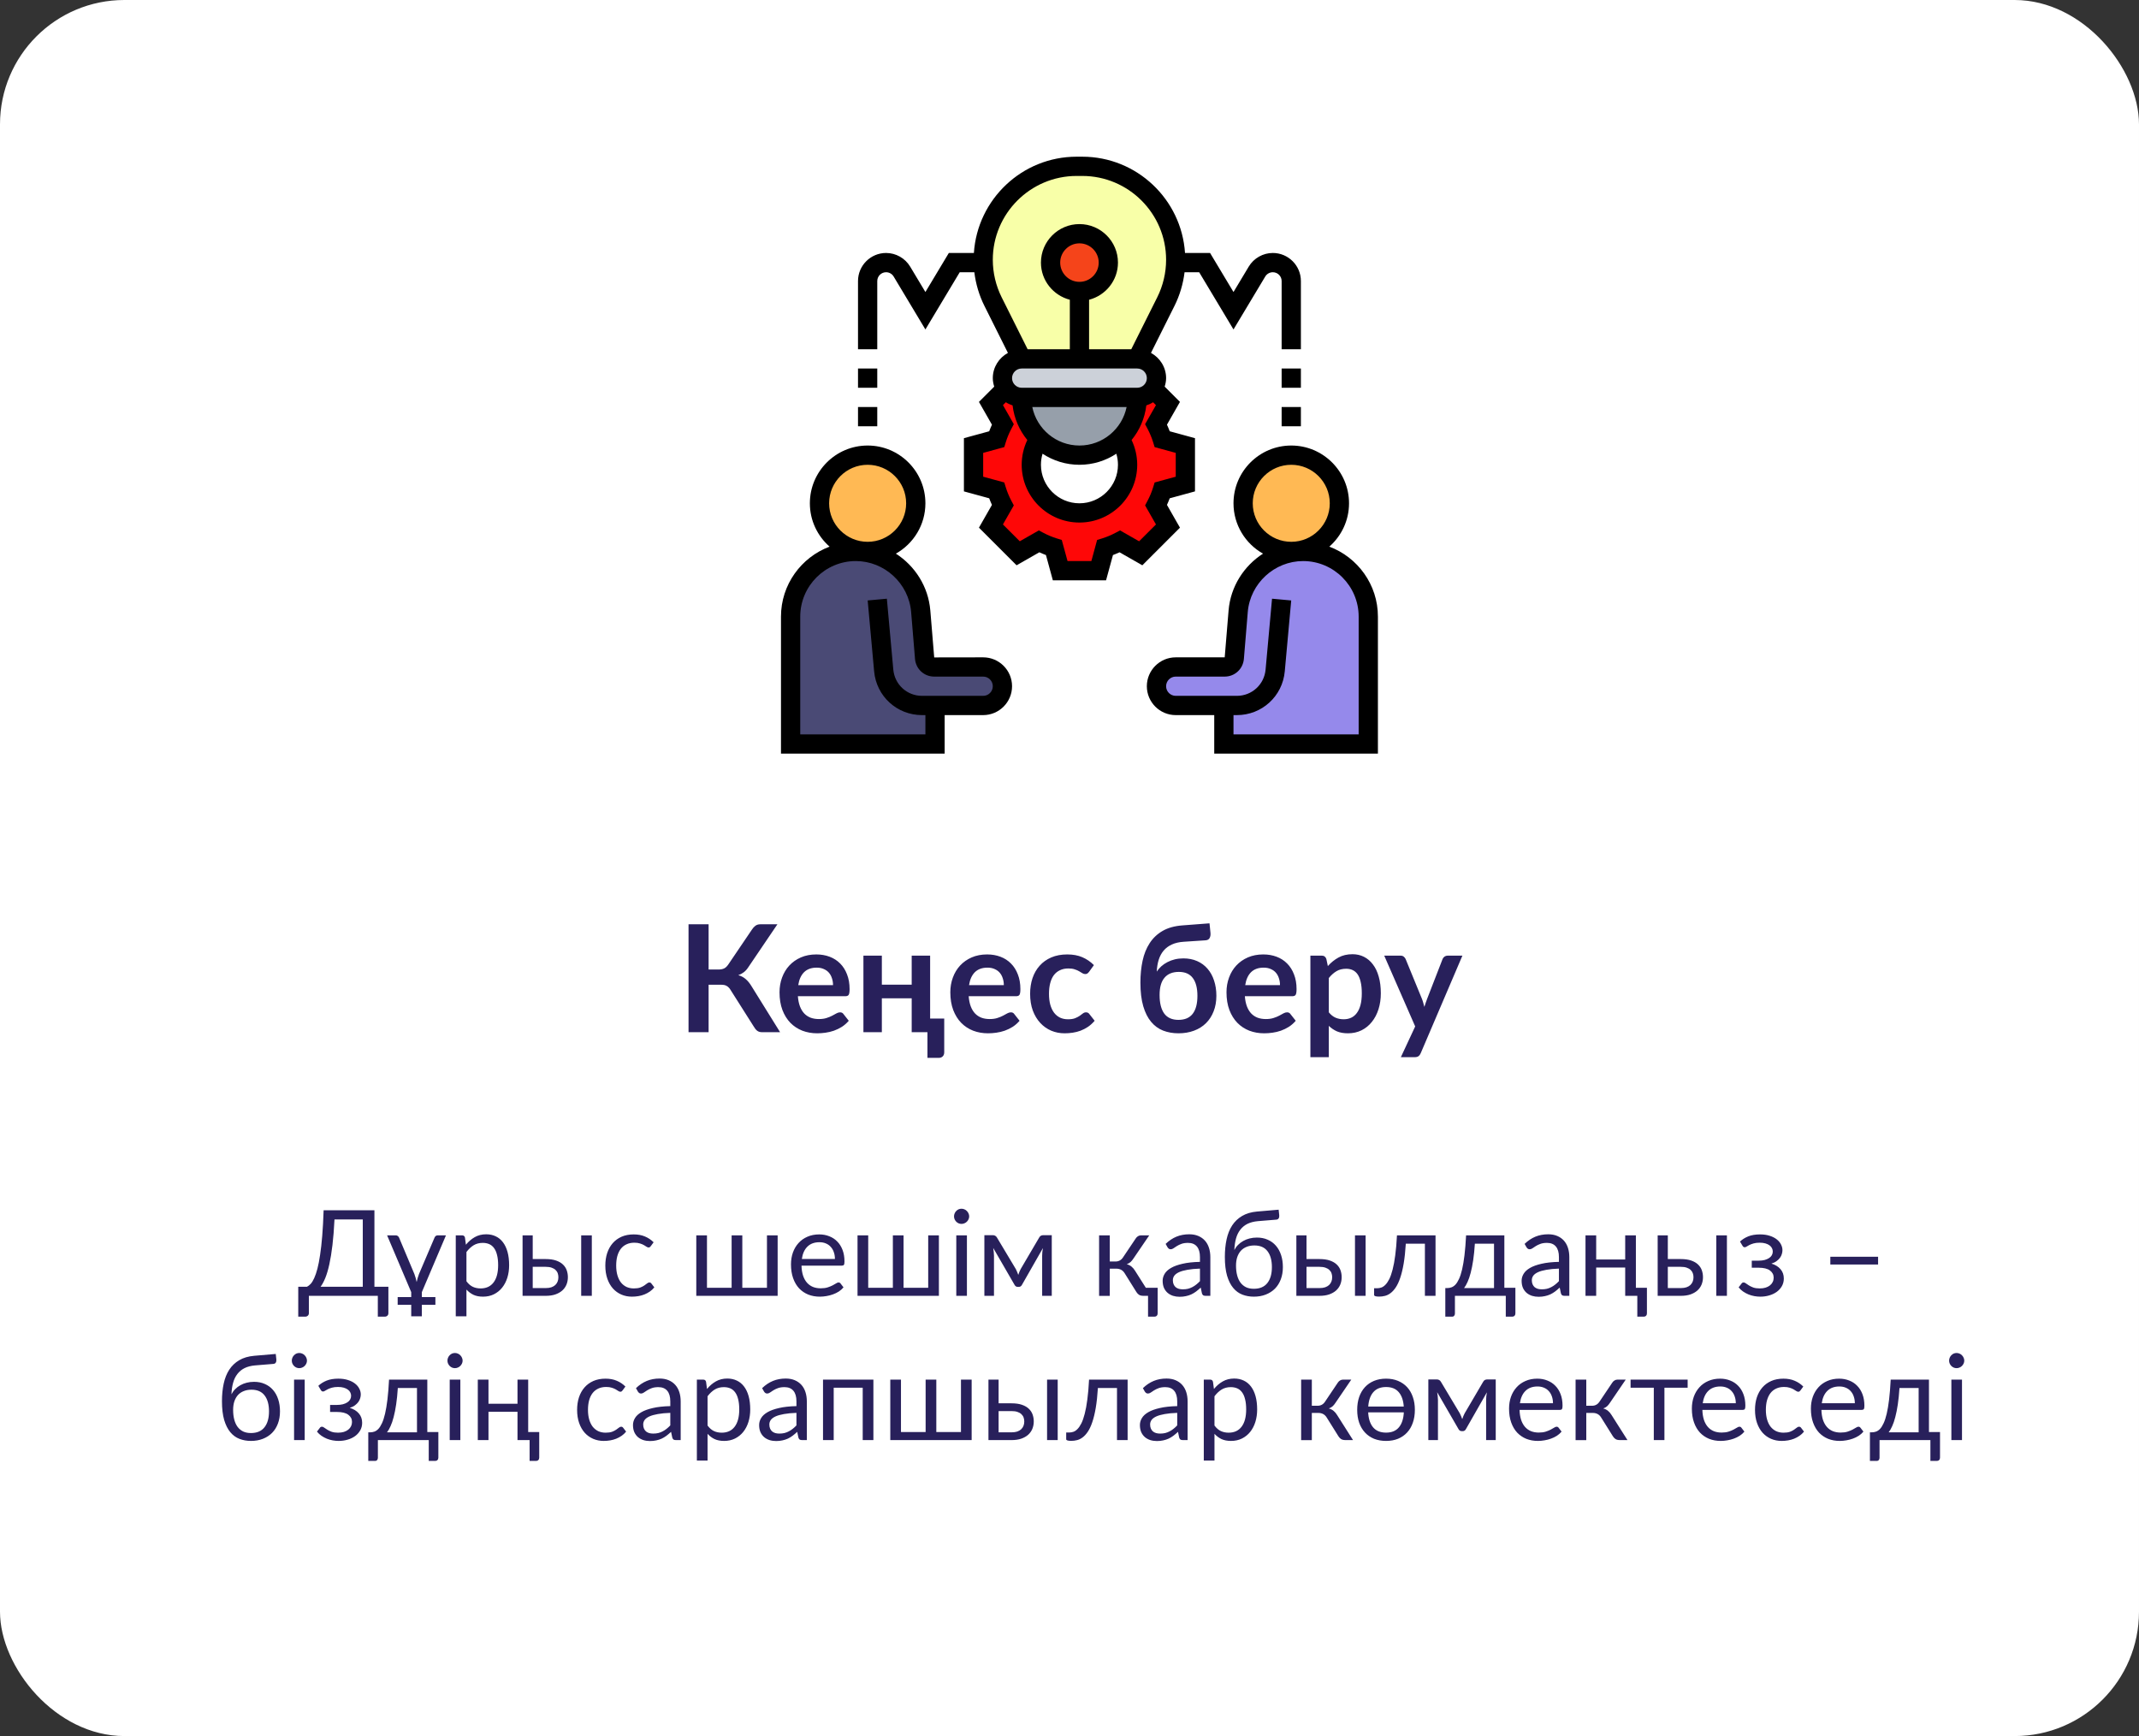
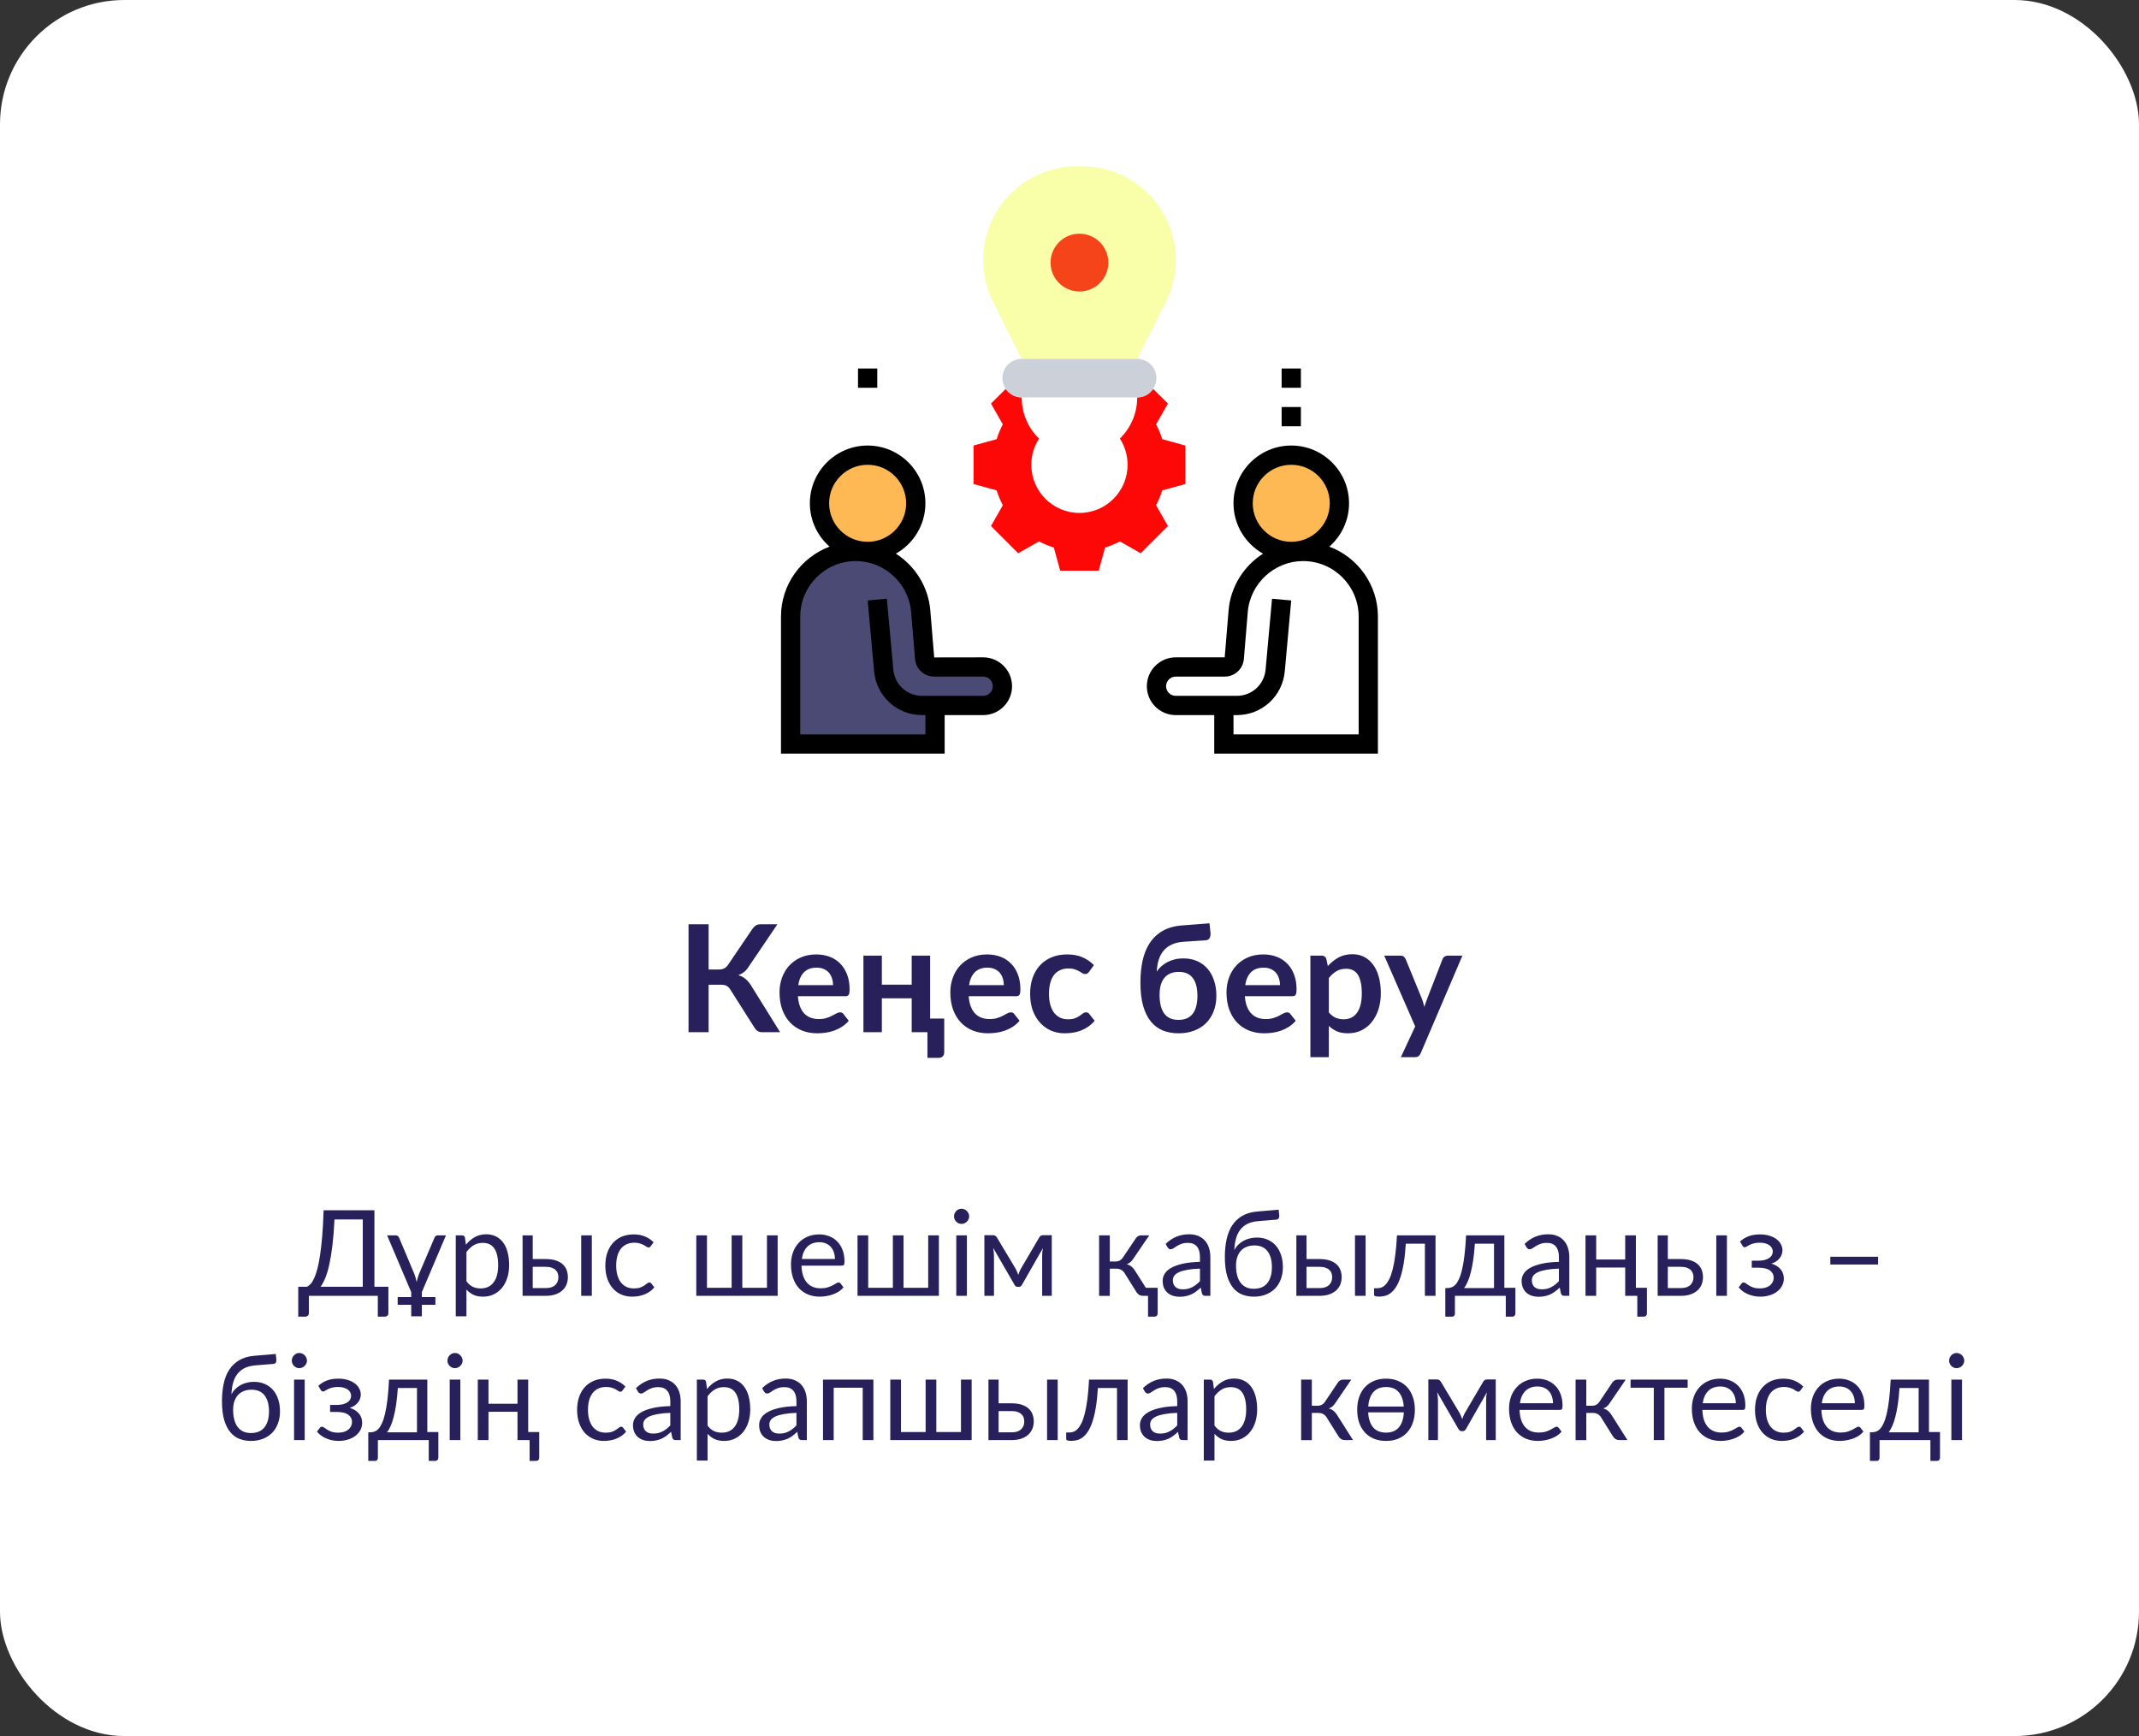
<svg xmlns="http://www.w3.org/2000/svg" width="860" height="698" viewBox="0 0 860 698" fill="none">
  <rect x="0" y="0" width="860" height="698" fill="#333333" stroke="none" />
  <rect width="860" height="698" rx="50" fill="white" />
  <path d="M313.64 415H306.32C305.56 415 304.92 414.8 304.4 414.4C303.9 414 303.43 413.41 302.99 412.63L293.75 398.05C293.51 397.63 293.25 397.29 292.97 397.03C292.71 396.75 292.42 396.53 292.1 396.37C291.8 396.19 291.45 396.07 291.05 396.01C290.67 395.95 290.23 395.92 289.73 395.92H284.9V415H276.83V371.62H284.9V389.8H288.98C289.8 389.8 290.51 389.66 291.11 389.38C291.71 389.1 292.27 388.58 292.79 387.82L302.3 373.78C302.7 373.14 303.17 372.62 303.71 372.22C304.25 371.82 304.9 371.62 305.66 371.62H312.56L300.77 389.02C300.27 389.78 299.69 390.41 299.03 390.91C298.37 391.41 297.64 391.8 296.84 392.08C298.04 392.42 299.05 392.96 299.87 393.7C300.71 394.42 301.51 395.42 302.27 396.7L313.64 415ZM334.924 396.07C334.924 395.11 334.784 394.21 334.504 393.37C334.244 392.51 333.844 391.76 333.304 391.12C332.764 390.48 332.074 389.98 331.234 389.62C330.414 389.24 329.454 389.05 328.354 389.05C326.214 389.05 324.524 389.66 323.284 390.88C322.064 392.1 321.284 393.83 320.944 396.07H334.924ZM320.794 400.54C320.914 402.12 321.194 403.49 321.634 404.65C322.074 405.79 322.654 406.74 323.374 407.5C324.094 408.24 324.944 408.8 325.924 409.18C326.924 409.54 328.024 409.72 329.224 409.72C330.424 409.72 331.454 409.58 332.314 409.3C333.194 409.02 333.954 408.71 334.594 408.37C335.254 408.03 335.824 407.72 336.304 407.44C336.804 407.16 337.284 407.02 337.744 407.02C338.364 407.02 338.824 407.25 339.124 407.71L341.254 410.41C340.434 411.37 339.514 412.18 338.494 412.84C337.474 413.48 336.404 414 335.284 414.4C334.184 414.78 333.054 415.05 331.894 415.21C330.754 415.37 329.644 415.45 328.564 415.45C326.424 415.45 324.434 415.1 322.594 414.4C320.754 413.68 319.154 412.63 317.794 411.25C316.434 409.85 315.364 408.13 314.584 406.09C313.804 404.03 313.414 401.65 313.414 398.95C313.414 396.85 313.754 394.88 314.434 393.04C315.114 391.18 316.084 389.57 317.344 388.21C318.624 386.83 320.174 385.74 321.994 384.94C323.834 384.14 325.904 383.74 328.204 383.74C330.144 383.74 331.934 384.05 333.574 384.67C335.214 385.29 336.624 386.2 337.804 387.4C338.984 388.58 339.904 390.04 340.564 391.78C341.244 393.5 341.584 395.47 341.584 397.69C341.584 398.81 341.464 399.57 341.224 399.97C340.984 400.35 340.524 400.54 339.844 400.54H320.794ZM379.634 409.51V423.1C379.634 423.78 379.434 424.32 379.034 424.72C378.634 425.12 378.124 425.32 377.504 425.32H372.884V415H366.554V401.38H354.554V415H347.144V384.22H354.554V395.89H366.554V384.22H373.964V409.51H379.634ZM403.595 396.07C403.595 395.11 403.455 394.21 403.175 393.37C402.915 392.51 402.515 391.76 401.975 391.12C401.435 390.48 400.745 389.98 399.905 389.62C399.085 389.24 398.125 389.05 397.025 389.05C394.885 389.05 393.195 389.66 391.955 390.88C390.735 392.1 389.955 393.83 389.615 396.07H403.595ZM389.465 400.54C389.585 402.12 389.865 403.49 390.305 404.65C390.745 405.79 391.325 406.74 392.045 407.5C392.765 408.24 393.615 408.8 394.595 409.18C395.595 409.54 396.695 409.72 397.895 409.72C399.095 409.72 400.125 409.58 400.985 409.3C401.865 409.02 402.625 408.71 403.265 408.37C403.925 408.03 404.495 407.72 404.975 407.44C405.475 407.16 405.955 407.02 406.415 407.02C407.035 407.02 407.495 407.25 407.795 407.71L409.925 410.41C409.105 411.37 408.185 412.18 407.165 412.84C406.145 413.48 405.075 414 403.955 414.4C402.855 414.78 401.725 415.05 400.565 415.21C399.425 415.37 398.315 415.45 397.235 415.45C395.095 415.45 393.105 415.1 391.265 414.4C389.425 413.68 387.825 412.63 386.465 411.25C385.105 409.85 384.035 408.13 383.255 406.09C382.475 404.03 382.085 401.65 382.085 398.95C382.085 396.85 382.425 394.88 383.105 393.04C383.785 391.18 384.755 389.57 386.015 388.21C387.295 386.83 388.845 385.74 390.665 384.94C392.505 384.14 394.575 383.74 396.875 383.74C398.815 383.74 400.605 384.05 402.245 384.67C403.885 385.29 405.295 386.2 406.475 387.4C407.655 388.58 408.575 390.04 409.235 391.78C409.915 393.5 410.255 395.47 410.255 397.69C410.255 398.81 410.135 399.57 409.895 399.97C409.655 400.35 409.195 400.54 408.515 400.54H389.465ZM437.866 390.73C437.646 391.01 437.426 391.23 437.206 391.39C437.006 391.55 436.706 391.63 436.306 391.63C435.926 391.63 435.556 391.52 435.196 391.3C434.836 391.06 434.406 390.8 433.906 390.52C433.406 390.22 432.806 389.96 432.106 389.74C431.426 389.5 430.576 389.38 429.556 389.38C428.256 389.38 427.116 389.62 426.136 390.1C425.156 390.56 424.336 391.23 423.676 392.11C423.036 392.99 422.556 394.06 422.236 395.32C421.916 396.56 421.756 397.97 421.756 399.55C421.756 401.19 421.926 402.65 422.266 403.93C422.626 405.21 423.136 406.29 423.796 407.17C424.456 408.03 425.256 408.69 426.196 409.15C427.136 409.59 428.196 409.81 429.376 409.81C430.556 409.81 431.506 409.67 432.226 409.39C432.966 409.09 433.586 408.77 434.086 408.43C434.586 408.07 435.016 407.75 435.376 407.47C435.756 407.17 436.176 407.02 436.636 407.02C437.236 407.02 437.686 407.25 437.986 407.71L440.116 410.41C439.296 411.37 438.406 412.18 437.446 412.84C436.486 413.48 435.486 414 434.446 414.4C433.426 414.78 432.366 415.05 431.266 415.21C430.186 415.37 429.106 415.45 428.026 415.45C426.126 415.45 424.336 415.1 422.656 414.4C420.976 413.68 419.506 412.64 418.246 411.28C416.986 409.92 415.986 408.26 415.246 406.3C414.526 404.32 414.166 402.07 414.166 399.55C414.166 397.29 414.486 395.2 415.126 393.28C415.786 391.34 416.746 389.67 418.006 388.27C419.266 386.85 420.826 385.74 422.686 384.94C424.546 384.14 426.686 383.74 429.106 383.74C431.406 383.74 433.416 384.11 435.136 384.85C436.876 385.59 438.436 386.65 439.816 388.03L437.866 390.73ZM473.811 410.05C476.371 410.05 478.281 409.23 479.541 407.59C480.801 405.95 481.431 403.55 481.431 400.39C481.431 397.25 480.811 394.86 479.571 393.22C478.351 391.58 476.481 390.76 473.961 390.76C471.441 390.76 469.521 391.54 468.201 393.1C466.881 394.64 466.221 396.95 466.221 400.03C466.221 403.29 466.841 405.78 468.081 407.5C469.341 409.2 471.251 410.05 473.811 410.05ZM475.971 378.64C474.091 378.76 472.481 379.13 471.141 379.75C469.821 380.35 468.721 381.17 467.841 382.21C466.981 383.23 466.321 384.46 465.861 385.9C465.421 387.32 465.161 388.9 465.081 390.64C465.581 389.86 466.191 389.15 466.911 388.51C467.651 387.85 468.471 387.29 469.371 386.83C470.291 386.35 471.281 385.98 472.341 385.72C473.421 385.46 474.571 385.33 475.791 385.33C477.831 385.33 479.671 385.69 481.311 386.41C482.951 387.13 484.341 388.15 485.481 389.47C486.641 390.79 487.521 392.38 488.121 394.24C488.741 396.08 489.051 398.12 489.051 400.36C489.051 402.68 488.681 404.77 487.941 406.63C487.221 408.49 486.191 410.08 484.851 411.4C483.531 412.7 481.931 413.7 480.051 414.4C478.171 415.1 476.091 415.45 473.811 415.45C471.591 415.45 469.541 415.09 467.661 414.37C465.801 413.65 464.191 412.48 462.831 410.86C461.471 409.24 460.411 407.14 459.651 404.56C458.891 401.96 458.511 398.79 458.511 395.05C458.511 391.91 458.801 388.99 459.381 386.29C459.961 383.59 460.911 381.23 462.231 379.21C463.551 377.17 465.281 375.53 467.421 374.29C469.561 373.05 472.201 372.31 475.341 372.07L486.291 371.23L486.681 375.07C486.761 375.89 486.641 376.59 486.321 377.17C486.001 377.73 485.431 378.03 484.611 378.07L475.971 378.64ZM514.631 396.07C514.631 395.11 514.491 394.21 514.211 393.37C513.951 392.51 513.551 391.76 513.011 391.12C512.471 390.48 511.781 389.98 510.941 389.62C510.121 389.24 509.161 389.05 508.061 389.05C505.921 389.05 504.231 389.66 502.991 390.88C501.771 392.1 500.991 393.83 500.651 396.07H514.631ZM500.501 400.54C500.621 402.12 500.901 403.49 501.341 404.65C501.781 405.79 502.361 406.74 503.081 407.5C503.801 408.24 504.651 408.8 505.631 409.18C506.631 409.54 507.731 409.72 508.931 409.72C510.131 409.72 511.161 409.58 512.021 409.3C512.901 409.02 513.661 408.71 514.301 408.37C514.961 408.03 515.531 407.72 516.011 407.44C516.511 407.16 516.991 407.02 517.451 407.02C518.071 407.02 518.531 407.25 518.831 407.71L520.961 410.41C520.141 411.37 519.221 412.18 518.201 412.84C517.181 413.48 516.111 414 514.991 414.4C513.891 414.78 512.761 415.05 511.601 415.21C510.461 415.37 509.351 415.45 508.271 415.45C506.131 415.45 504.141 415.1 502.301 414.4C500.461 413.68 498.861 412.63 497.501 411.25C496.141 409.85 495.071 408.13 494.291 406.09C493.511 404.03 493.121 401.65 493.121 398.95C493.121 396.85 493.461 394.88 494.141 393.04C494.821 391.18 495.791 389.57 497.051 388.21C498.331 386.83 499.881 385.74 501.701 384.94C503.541 384.14 505.611 383.74 507.911 383.74C509.851 383.74 511.641 384.05 513.281 384.67C514.921 385.29 516.331 386.2 517.511 387.4C518.691 388.58 519.611 390.04 520.271 391.78C520.951 393.5 521.291 395.47 521.291 397.69C521.291 398.81 521.171 399.57 520.931 399.97C520.691 400.35 520.231 400.54 519.551 400.54H500.501ZM534.261 407.02C535.101 408.04 536.011 408.76 536.991 409.18C537.991 409.6 539.071 409.81 540.231 409.81C541.351 409.81 542.361 409.6 543.261 409.18C544.161 408.76 544.921 408.12 545.541 407.26C546.181 406.4 546.671 405.32 547.011 404.02C547.351 402.7 547.521 401.15 547.521 399.37C547.521 397.57 547.371 396.05 547.071 394.81C546.791 393.55 546.381 392.53 545.841 391.75C545.301 390.97 544.641 390.4 543.861 390.04C543.101 389.68 542.231 389.5 541.251 389.5C539.711 389.5 538.401 389.83 537.321 390.49C536.241 391.13 535.221 392.04 534.261 393.22V407.02ZM533.871 388.42C535.131 387 536.561 385.85 538.161 384.97C539.761 384.09 541.641 383.65 543.801 383.65C545.481 383.65 547.011 384 548.391 384.7C549.791 385.4 550.991 386.42 551.991 387.76C553.011 389.08 553.791 390.72 554.331 392.68C554.891 394.62 555.171 396.85 555.171 399.37C555.171 401.67 554.861 403.8 554.241 405.76C553.621 407.72 552.731 409.42 551.571 410.86C550.431 412.3 549.041 413.43 547.401 414.25C545.781 415.05 543.961 415.45 541.941 415.45C540.221 415.45 538.751 415.19 537.531 414.67C536.311 414.13 535.221 413.39 534.261 412.45V425.05H526.851V384.22H531.381C532.341 384.22 532.971 384.67 533.271 385.57L533.871 388.42ZM587.975 384.22L571.205 423.46C570.985 423.98 570.695 424.37 570.335 424.63C569.995 424.91 569.465 425.05 568.745 425.05H563.225L568.985 412.69L556.535 384.22H563.045C563.625 384.22 564.075 384.36 564.395 384.64C564.735 384.92 564.985 385.24 565.145 385.6L571.685 401.56C571.905 402.1 572.085 402.64 572.225 403.18C572.385 403.72 572.535 404.27 572.675 404.83C572.855 404.27 573.035 403.72 573.215 403.18C573.395 402.62 573.595 402.07 573.815 401.53L579.995 385.6C580.155 385.2 580.415 384.87 580.775 384.61C581.155 384.35 581.575 384.22 582.035 384.22H587.975Z" fill="#28205B" />
  <path d="M145.858 517.352V490.28H134.482C134.29 494.2 134.018 497.64 133.666 500.6C133.314 503.56 132.898 506.128 132.418 508.304C131.938 510.48 131.402 512.304 130.81 513.776C130.218 515.232 129.578 516.424 128.89 517.352H145.858ZM156.154 517.352V527.984C156.154 528.4 156.018 528.736 155.746 528.992C155.474 529.248 155.114 529.376 154.666 529.376H151.906V521H124.186V527.984C124.186 528.4 124.042 528.736 123.754 528.992C123.482 529.248 123.13 529.376 122.698 529.376H119.914V517.352H123.418C123.914 517.112 124.41 516.728 124.906 516.2C125.402 515.656 125.874 514.888 126.322 513.896C126.786 512.888 127.218 511.624 127.618 510.104C128.018 508.584 128.378 506.728 128.698 504.536C129.034 502.328 129.322 499.752 129.562 496.808C129.802 493.864 129.986 490.464 130.114 486.608H150.538V517.352H156.154ZM169.607 521.504H175.055V524.6H169.607V529.232H165.335V524.6H159.887V521.504H165.335V519.512L155.639 496.688H159.143C159.479 496.688 159.751 496.784 159.959 496.976C160.183 497.152 160.343 497.352 160.439 497.576L166.607 512.24C166.815 512.784 166.991 513.328 167.135 513.872C167.279 514.4 167.407 514.928 167.519 515.456C167.743 514.384 168.055 513.312 168.455 512.24L174.719 497.576C174.815 497.336 174.967 497.128 175.175 496.952C175.399 496.776 175.663 496.688 175.967 496.688H179.302L169.607 519.512V521.504ZM187.539 515.144C188.323 516.2 189.179 516.944 190.107 517.376C191.035 517.808 192.075 518.024 193.227 518.024C195.499 518.024 197.243 517.216 198.459 515.6C199.675 513.984 200.283 511.68 200.283 508.688C200.283 507.104 200.139 505.744 199.851 504.608C199.579 503.472 199.179 502.544 198.651 501.824C198.123 501.088 197.475 500.552 196.707 500.216C195.939 499.88 195.067 499.712 194.091 499.712C192.699 499.712 191.475 500.032 190.419 500.672C189.379 501.312 188.419 502.216 187.539 503.384V515.144ZM187.323 500.456C188.347 499.192 189.531 498.176 190.875 497.408C192.219 496.64 193.755 496.256 195.483 496.256C196.891 496.256 198.163 496.528 199.299 497.072C200.435 497.6 201.403 498.392 202.203 499.448C203.003 500.488 203.619 501.784 204.051 503.336C204.483 504.888 204.699 506.672 204.699 508.688C204.699 510.48 204.459 512.152 203.979 513.704C203.499 515.24 202.803 516.576 201.891 517.712C200.995 518.832 199.891 519.72 198.579 520.376C197.283 521.016 195.819 521.336 194.187 521.336C192.699 521.336 191.419 521.088 190.347 520.592C189.291 520.08 188.355 519.376 187.539 518.48V529.232H183.243V496.688H185.811C186.419 496.688 186.795 496.984 186.939 497.576L187.323 500.456ZM219.439 517.88C220.303 517.88 221.047 517.776 221.671 517.568C222.311 517.344 222.839 517.04 223.255 516.656C223.671 516.256 223.983 515.792 224.191 515.264C224.399 514.736 224.503 514.16 224.503 513.536C224.503 512.96 224.415 512.424 224.239 511.928C224.063 511.416 223.767 510.968 223.351 510.584C222.951 510.2 222.423 509.896 221.767 509.672C221.111 509.448 220.311 509.336 219.367 509.336H214.183V517.88H219.439ZM219.367 506.216C221.047 506.216 222.455 506.416 223.591 506.816C224.743 507.216 225.663 507.752 226.351 508.424C227.055 509.096 227.559 509.872 227.863 510.752C228.167 511.632 228.319 512.544 228.319 513.488C228.319 514.576 228.127 515.584 227.743 516.512C227.359 517.424 226.791 518.216 226.039 518.888C225.287 519.544 224.359 520.064 223.255 520.448C222.151 520.816 220.879 521 219.439 521H210.103V496.688H214.183V506.216H219.367ZM237.943 496.688V521H233.671V496.688H237.943ZM261.663 501.008C261.535 501.184 261.407 501.32 261.279 501.416C261.151 501.512 260.975 501.56 260.751 501.56C260.511 501.56 260.247 501.464 259.959 501.272C259.671 501.064 259.311 500.84 258.879 500.6C258.463 500.36 257.943 500.144 257.319 499.952C256.711 499.744 255.959 499.64 255.063 499.64C253.863 499.64 252.807 499.856 251.895 500.288C250.983 500.704 250.215 501.312 249.591 502.112C248.983 502.912 248.519 503.88 248.199 505.016C247.895 506.152 247.743 507.424 247.743 508.832C247.743 510.304 247.911 511.616 248.247 512.768C248.583 513.904 249.055 514.864 249.663 515.648C250.287 516.416 251.031 517.008 251.895 517.424C252.775 517.824 253.759 518.024 254.847 518.024C255.887 518.024 256.743 517.904 257.415 517.664C258.087 517.408 258.639 517.128 259.071 516.824C259.519 516.52 259.887 516.248 260.175 516.008C260.479 515.752 260.775 515.624 261.063 515.624C261.415 515.624 261.687 515.76 261.879 516.032L263.079 517.592C262.551 518.248 261.951 518.808 261.279 519.272C260.607 519.736 259.879 520.128 259.095 520.448C258.327 520.752 257.519 520.976 256.671 521.12C255.823 521.264 254.959 521.336 254.079 521.336C252.559 521.336 251.143 521.056 249.831 520.496C248.535 519.936 247.407 519.128 246.447 518.072C245.487 517 244.735 515.688 244.191 514.136C243.647 512.584 243.375 510.816 243.375 508.832C243.375 507.024 243.623 505.352 244.119 503.816C244.631 502.28 245.367 500.96 246.327 499.856C247.303 498.736 248.495 497.864 249.903 497.24C251.327 496.616 252.959 496.304 254.799 496.304C256.511 496.304 258.015 496.584 259.311 497.144C260.623 497.688 261.783 498.464 262.791 499.472L261.663 501.008ZM312.659 496.688V521H279.947V496.688H284.243V517.76H294.155V496.688H298.451V517.76H308.363V496.688H312.659ZM335.687 506.192C335.687 505.2 335.543 504.296 335.255 503.48C334.983 502.648 334.575 501.936 334.031 501.344C333.503 500.736 332.855 500.272 332.087 499.952C331.319 499.616 330.447 499.448 329.471 499.448C327.423 499.448 325.799 500.048 324.599 501.248C323.415 502.432 322.679 504.08 322.391 506.192H335.687ZM339.143 517.592C338.615 518.232 337.983 518.792 337.247 519.272C336.511 519.736 335.719 520.12 334.871 520.424C334.039 520.728 333.175 520.952 332.279 521.096C331.383 521.256 330.495 521.336 329.615 521.336C327.935 521.336 326.383 521.056 324.959 520.496C323.551 519.92 322.327 519.088 321.287 518C320.263 516.896 319.463 515.536 318.887 513.92C318.311 512.304 318.023 510.448 318.023 508.352C318.023 506.656 318.279 505.072 318.791 503.6C319.319 502.128 320.071 500.856 321.047 499.784C322.023 498.696 323.215 497.848 324.623 497.24C326.031 496.616 327.615 496.304 329.375 496.304C330.831 496.304 332.175 496.552 333.407 497.048C334.655 497.528 335.727 498.232 336.623 499.16C337.535 500.072 338.247 501.208 338.759 502.568C339.271 503.912 339.527 505.448 339.527 507.176C339.527 507.848 339.455 508.296 339.311 508.52C339.167 508.744 338.895 508.856 338.495 508.856H322.247C322.295 510.392 322.503 511.728 322.871 512.864C323.255 514 323.783 514.952 324.455 515.72C325.127 516.472 325.927 517.04 326.855 517.424C327.783 517.792 328.823 517.976 329.975 517.976C331.047 517.976 331.967 517.856 332.735 517.616C333.519 517.36 334.191 517.088 334.751 516.8C335.311 516.512 335.775 516.248 336.143 516.008C336.527 515.752 336.855 515.624 337.127 515.624C337.479 515.624 337.751 515.76 337.943 516.032L339.143 517.592ZM377.487 496.688V521H344.775V496.688H349.071V517.76H358.983V496.688H363.279V517.76H373.191V496.688H377.487ZM388.755 496.688V521H384.483V496.688H388.755ZM389.667 489.056C389.667 489.472 389.579 489.864 389.403 490.232C389.243 490.584 389.019 490.904 388.731 491.192C388.459 491.464 388.131 491.68 387.747 491.84C387.379 492 386.987 492.08 386.571 492.08C386.155 492.08 385.763 492 385.395 491.84C385.043 491.68 384.731 491.464 384.459 491.192C384.187 490.904 383.971 490.584 383.811 490.232C383.651 489.864 383.571 489.472 383.571 489.056C383.571 488.64 383.651 488.248 383.811 487.88C383.971 487.496 384.187 487.168 384.459 486.896C384.731 486.608 385.043 486.384 385.395 486.224C385.763 486.064 386.155 485.984 386.571 485.984C386.987 485.984 387.379 486.064 387.747 486.224C388.131 486.384 388.459 486.608 388.731 486.896C389.019 487.168 389.243 487.496 389.403 487.88C389.579 488.248 389.667 488.64 389.667 489.056ZM422.871 496.616V521H419.007V504.848C419.007 504.4 419.031 503.904 419.079 503.36C419.143 502.8 419.223 502.28 419.319 501.8L410.871 516.608C410.743 516.848 410.575 517.04 410.367 517.184C410.159 517.328 409.919 517.4 409.647 517.4H409.167C408.895 517.4 408.647 517.328 408.423 517.184C408.215 517.04 408.047 516.848 407.919 516.608L399.327 501.752C399.407 502.232 399.479 502.76 399.543 503.336C399.607 503.896 399.639 504.4 399.639 504.848V521H395.775V496.616H399.207C399.511 496.616 399.807 496.688 400.095 496.832C400.383 496.96 400.631 497.208 400.839 497.576L408.423 510.248C408.791 510.984 409.119 511.76 409.407 512.576C409.679 511.728 409.999 510.952 410.367 510.248L417.807 497.576C418.015 497.192 418.263 496.936 418.551 496.808C418.839 496.68 419.135 496.616 419.439 496.616H422.871ZM456.66 497.888C456.884 497.536 457.18 497.248 457.548 497.024C457.916 496.8 458.308 496.688 458.724 496.688H462.06L455.748 505.952C455.364 506.544 454.964 507.032 454.548 507.416C454.132 507.784 453.62 508.072 453.012 508.28C453.78 508.488 454.428 508.816 454.956 509.264C455.484 509.696 455.956 510.256 456.372 510.944L460.692 517.76H465.444V528.056C465.444 528.472 465.324 528.792 465.084 529.016C464.86 529.256 464.564 529.376 464.196 529.376H461.58V521H459.78C459.012 521 458.42 520.872 458.004 520.616C457.588 520.36 457.228 519.992 456.924 519.512L452.196 511.952C451.444 510.704 450.316 510.08 448.812 510.08H446.196V521.024H441.9V496.688H446.196V507.2H448.5C449.78 507.2 450.78 506.656 451.5 505.568L456.66 497.888ZM482.451 510.056C480.483 510.12 478.803 510.28 477.411 510.536C476.035 510.776 474.907 511.096 474.027 511.496C473.163 511.896 472.531 512.368 472.131 512.912C471.747 513.456 471.555 514.064 471.555 514.736C471.555 515.376 471.659 515.928 471.867 516.392C472.075 516.856 472.355 517.24 472.707 517.544C473.075 517.832 473.499 518.048 473.979 518.192C474.475 518.32 475.003 518.384 475.563 518.384C476.315 518.384 477.003 518.312 477.627 518.168C478.251 518.008 478.835 517.784 479.379 517.496C479.939 517.208 480.467 516.864 480.963 516.464C481.475 516.064 481.971 515.608 482.451 515.096V510.056ZM468.651 500.12C469.995 498.824 471.443 497.856 472.995 497.216C474.547 496.576 476.267 496.256 478.155 496.256C479.515 496.256 480.723 496.48 481.779 496.928C482.835 497.376 483.723 498 484.443 498.8C485.163 499.6 485.707 500.568 486.075 501.704C486.443 502.84 486.627 504.088 486.627 505.448V521H484.731C484.315 521 483.995 520.936 483.771 520.808C483.547 520.664 483.371 520.392 483.243 519.992L482.763 517.688C482.123 518.28 481.499 518.808 480.891 519.272C480.283 519.72 479.643 520.104 478.971 520.424C478.299 520.728 477.579 520.96 476.811 521.12C476.059 521.296 475.219 521.384 474.291 521.384C473.347 521.384 472.459 521.256 471.627 521C470.795 520.728 470.067 520.328 469.443 519.8C468.835 519.272 468.347 518.608 467.979 517.808C467.627 516.992 467.451 516.032 467.451 514.928C467.451 513.968 467.715 513.048 468.243 512.168C468.771 511.272 469.627 510.48 470.811 509.792C471.995 509.104 473.539 508.544 475.443 508.112C477.347 507.664 479.683 507.408 482.451 507.344V505.448C482.451 503.56 482.043 502.136 481.227 501.176C480.411 500.2 479.219 499.712 477.651 499.712C476.595 499.712 475.707 499.848 474.987 500.12C474.283 500.376 473.667 500.672 473.139 501.008C472.627 501.328 472.179 501.624 471.795 501.896C471.427 502.152 471.059 502.28 470.691 502.28C470.403 502.28 470.155 502.208 469.947 502.064C469.739 501.904 469.563 501.712 469.419 501.488L468.651 500.12ZM504.102 518.168C506.502 518.168 508.31 517.408 509.526 515.888C510.758 514.352 511.374 512.208 511.374 509.456C511.374 506.72 510.782 504.584 509.598 503.048C508.43 501.512 506.67 500.744 504.318 500.744C503.182 500.744 502.158 500.928 501.246 501.296C500.334 501.648 499.558 502.168 498.918 502.856C498.294 503.544 497.806 504.392 497.454 505.4C497.118 506.408 496.95 507.56 496.95 508.856C496.95 510.312 497.102 511.616 497.406 512.768C497.71 513.92 498.158 514.896 498.75 515.696C499.358 516.496 500.102 517.112 500.982 517.544C501.878 517.96 502.918 518.168 504.102 518.168ZM505.758 490.976C504.126 491.12 502.726 491.48 501.558 492.056C500.406 492.632 499.446 493.416 498.678 494.408C497.91 495.384 497.334 496.56 496.95 497.936C496.566 499.312 496.342 500.864 496.278 502.592C496.662 501.824 497.158 501.136 497.766 500.528C498.374 499.904 499.07 499.376 499.854 498.944C500.638 498.496 501.486 498.16 502.398 497.936C503.326 497.696 504.31 497.576 505.35 497.576C506.966 497.576 508.414 497.864 509.694 498.44C510.99 499 512.086 499.8 512.982 500.84C513.894 501.88 514.59 503.136 515.07 504.608C515.55 506.064 515.79 507.68 515.79 509.456C515.79 511.264 515.51 512.904 514.95 514.376C514.406 515.832 513.622 517.08 512.598 518.12C511.574 519.144 510.342 519.936 508.902 520.496C507.478 521.056 505.878 521.336 504.102 521.336C502.47 521.336 500.942 521.064 499.518 520.52C498.094 519.976 496.862 519.08 495.822 517.832C494.782 516.584 493.958 514.944 493.35 512.912C492.758 510.864 492.462 508.344 492.462 505.352C492.462 502.792 492.694 500.44 493.158 498.296C493.622 496.152 494.366 494.288 495.39 492.704C496.43 491.12 497.766 489.848 499.398 488.888C501.046 487.912 503.046 487.32 505.398 487.112L514.086 486.368L514.326 488.576C514.374 489.072 514.302 489.488 514.11 489.824C513.918 490.16 513.574 490.344 513.078 490.376L505.758 490.976ZM530.548 517.88C531.412 517.88 532.156 517.776 532.78 517.568C533.42 517.344 533.948 517.04 534.364 516.656C534.78 516.256 535.092 515.792 535.3 515.264C535.508 514.736 535.612 514.16 535.612 513.536C535.612 512.96 535.524 512.424 535.348 511.928C535.172 511.416 534.876 510.968 534.46 510.584C534.06 510.2 533.532 509.896 532.876 509.672C532.22 509.448 531.42 509.336 530.476 509.336H525.292V517.88H530.548ZM530.476 506.216C532.156 506.216 533.564 506.416 534.7 506.816C535.852 507.216 536.772 507.752 537.46 508.424C538.164 509.096 538.668 509.872 538.972 510.752C539.276 511.632 539.428 512.544 539.428 513.488C539.428 514.576 539.236 515.584 538.852 516.512C538.468 517.424 537.9 518.216 537.148 518.888C536.396 519.544 535.468 520.064 534.364 520.448C533.26 520.816 531.988 521 530.548 521H521.212V496.688H525.292V506.216H530.476ZM549.052 496.688V521H544.78V496.688H549.052ZM577.165 521H572.893V500.048H565.213C565.021 503.136 564.733 505.808 564.349 508.064C563.965 510.304 563.501 512.216 562.957 513.8C562.429 515.368 561.829 516.648 561.157 517.64C560.501 518.616 559.805 519.376 559.069 519.92C558.349 520.464 557.597 520.832 556.813 521.024C556.045 521.216 555.277 521.312 554.509 521.312C553.149 521.312 552.469 521.096 552.469 520.664V517.952H553.717C554.261 517.952 554.813 517.856 555.373 517.664C555.933 517.472 556.477 517.104 557.005 516.56C557.549 516.016 558.069 515.256 558.565 514.28C559.061 513.288 559.509 512.008 559.909 510.44C560.325 508.856 560.677 506.944 560.965 504.704C561.269 502.448 561.501 499.776 561.661 496.688H577.165V521ZM600.683 517.88V500.048H592.979C592.819 502.544 592.595 504.752 592.307 506.672C592.019 508.592 591.683 510.28 591.299 511.736C590.931 513.176 590.515 514.4 590.051 515.408C589.603 516.416 589.131 517.24 588.635 517.88H600.683ZM609.275 517.76V528.056C609.275 528.472 609.155 528.792 608.915 529.016C608.691 529.256 608.395 529.376 608.027 529.376H605.411V521H584.963V528.152C584.963 528.456 584.867 528.736 584.675 528.992C584.499 529.248 584.203 529.376 583.787 529.376H581.099V517.88H581.891C582.451 517.88 583.003 517.784 583.547 517.592C584.107 517.4 584.643 517.04 585.155 516.512C585.667 515.968 586.147 515.208 586.595 514.232C587.059 513.256 587.475 511.984 587.843 510.416C588.211 508.848 588.531 506.944 588.803 504.704C589.075 502.448 589.291 499.776 589.451 496.688H604.835V517.76H609.275ZM626.779 510.056C624.811 510.12 623.131 510.28 621.739 510.536C620.363 510.776 619.235 511.096 618.355 511.496C617.491 511.896 616.859 512.368 616.459 512.912C616.075 513.456 615.883 514.064 615.883 514.736C615.883 515.376 615.987 515.928 616.195 516.392C616.403 516.856 616.683 517.24 617.035 517.544C617.403 517.832 617.827 518.048 618.307 518.192C618.803 518.32 619.331 518.384 619.891 518.384C620.643 518.384 621.331 518.312 621.955 518.168C622.579 518.008 623.163 517.784 623.707 517.496C624.267 517.208 624.795 516.864 625.291 516.464C625.803 516.064 626.299 515.608 626.779 515.096V510.056ZM612.979 500.12C614.323 498.824 615.771 497.856 617.323 497.216C618.875 496.576 620.595 496.256 622.483 496.256C623.843 496.256 625.051 496.48 626.107 496.928C627.163 497.376 628.051 498 628.771 498.8C629.491 499.6 630.035 500.568 630.403 501.704C630.771 502.84 630.955 504.088 630.955 505.448V521H629.059C628.643 521 628.323 520.936 628.099 520.808C627.875 520.664 627.699 520.392 627.571 519.992L627.091 517.688C626.451 518.28 625.827 518.808 625.219 519.272C624.611 519.72 623.971 520.104 623.299 520.424C622.627 520.728 621.907 520.96 621.139 521.12C620.387 521.296 619.547 521.384 618.619 521.384C617.675 521.384 616.787 521.256 615.955 521C615.123 520.728 614.395 520.328 613.771 519.8C613.163 519.272 612.675 518.608 612.307 517.808C611.955 516.992 611.779 516.032 611.779 514.928C611.779 513.968 612.043 513.048 612.571 512.168C613.099 511.272 613.955 510.48 615.139 509.792C616.323 509.104 617.867 508.544 619.771 508.112C621.675 507.664 624.011 507.408 626.779 507.344V505.448C626.779 503.56 626.371 502.136 625.555 501.176C624.739 500.2 623.547 499.712 621.979 499.712C620.923 499.712 620.035 499.848 619.315 500.12C618.611 500.376 617.995 500.672 617.467 501.008C616.955 501.328 616.507 501.624 616.123 501.896C615.755 502.152 615.387 502.28 615.019 502.28C614.731 502.28 614.483 502.208 614.275 502.064C614.067 501.904 613.891 501.712 613.747 501.488L612.979 500.12ZM662.158 517.76V528.056C662.158 528.472 662.038 528.792 661.798 529.016C661.574 529.256 661.278 529.376 660.91 529.376H658.294V521H653.422V509.624H641.758V521H637.462V496.688H641.758V506.384H653.422V496.688H657.718V517.76H662.158ZM675.814 517.88C676.678 517.88 677.422 517.776 678.046 517.568C678.686 517.344 679.214 517.04 679.63 516.656C680.046 516.256 680.358 515.792 680.566 515.264C680.774 514.736 680.878 514.16 680.878 513.536C680.878 512.96 680.79 512.424 680.614 511.928C680.438 511.416 680.142 510.968 679.726 510.584C679.326 510.2 678.798 509.896 678.142 509.672C677.486 509.448 676.686 509.336 675.742 509.336H670.558V517.88H675.814ZM675.742 506.216C677.422 506.216 678.83 506.416 679.966 506.816C681.118 507.216 682.038 507.752 682.726 508.424C683.43 509.096 683.934 509.872 684.238 510.752C684.542 511.632 684.694 512.544 684.694 513.488C684.694 514.576 684.502 515.584 684.118 516.512C683.734 517.424 683.166 518.216 682.414 518.888C681.662 519.544 680.734 520.064 679.63 520.448C678.526 520.816 677.254 521 675.814 521H666.478V496.688H670.558V506.216H675.742ZM694.318 496.688V521H690.046V496.688H694.318ZM699.582 499.184C700.494 498.32 701.598 497.624 702.894 497.096C704.206 496.568 705.782 496.304 707.622 496.304C709.094 496.304 710.39 496.488 711.51 496.856C712.63 497.208 713.566 497.68 714.318 498.272C715.086 498.864 715.662 499.544 716.046 500.312C716.446 501.064 716.646 501.848 716.646 502.664C716.646 503.144 716.566 503.648 716.406 504.176C716.262 504.704 716.014 505.208 715.662 505.688C715.31 506.168 714.854 506.616 714.294 507.032C713.734 507.448 713.038 507.784 712.206 508.04C713.758 508.504 714.974 509.248 715.854 510.272C716.75 511.296 717.198 512.552 717.198 514.04C717.198 515.16 716.942 516.176 716.43 517.088C715.918 517.984 715.23 518.752 714.366 519.392C713.502 520.016 712.494 520.496 711.342 520.832C710.206 521.168 709.014 521.336 707.766 521.336C706.982 521.336 706.182 521.264 705.366 521.12C704.566 520.976 703.782 520.752 703.014 520.448C702.246 520.128 701.518 519.736 700.83 519.272C700.158 518.808 699.558 518.248 699.03 517.592L700.23 516.032C700.422 515.76 700.694 515.624 701.046 515.624C701.334 515.624 701.638 515.752 701.958 516.008C702.294 516.248 702.702 516.52 703.182 516.824C703.662 517.128 704.246 517.408 704.934 517.664C705.638 517.904 706.494 518.024 707.502 518.024C708.382 518.024 709.166 517.92 709.854 517.712C710.558 517.488 711.15 517.184 711.63 516.8C712.11 516.416 712.478 515.96 712.734 515.432C712.99 514.904 713.118 514.328 713.118 513.704C713.118 512.504 712.614 511.536 711.606 510.8C710.614 510.064 709.102 509.696 707.07 509.696H704.31V506.864H707.07C707.95 506.864 708.742 506.776 709.446 506.6C710.15 506.408 710.75 506.152 711.246 505.832C711.742 505.512 712.118 505.128 712.374 504.68C712.63 504.216 712.758 503.72 712.758 503.192C712.758 502.712 712.646 502.256 712.422 501.824C712.214 501.392 711.886 501.016 711.438 500.696C711.006 500.376 710.462 500.12 709.806 499.928C709.15 499.736 708.382 499.64 707.502 499.64C706.542 499.64 705.726 499.736 705.054 499.928C704.398 500.12 703.838 500.328 703.374 500.552C702.926 500.776 702.558 500.984 702.27 501.176C701.982 501.368 701.734 501.464 701.526 501.464C701.318 501.464 701.142 501.424 700.998 501.344C700.87 501.264 700.726 501.096 700.566 500.84L699.582 499.184ZM735.898 505.28H755.098V508.4H735.898V505.28ZM100.883 576.168C103.283 576.168 105.091 575.408 106.307 573.888C107.539 572.352 108.155 570.208 108.155 567.456C108.155 564.72 107.563 562.584 106.379 561.048C105.211 559.512 103.451 558.744 101.099 558.744C99.963 558.744 98.939 558.928 98.027 559.296C97.115 559.648 96.339 560.168 95.699 560.856C95.075 561.544 94.587 562.392 94.235 563.4C93.899 564.408 93.731 565.56 93.731 566.856C93.731 568.312 93.883 569.616 94.187 570.768C94.491 571.92 94.939 572.896 95.531 573.696C96.139 574.496 96.883 575.112 97.763 575.544C98.659 575.96 99.699 576.168 100.883 576.168ZM102.539 548.976C100.907 549.12 99.507 549.48 98.339 550.056C97.187 550.632 96.227 551.416 95.459 552.408C94.691 553.384 94.115 554.56 93.731 555.936C93.347 557.312 93.123 558.864 93.059 560.592C93.443 559.824 93.939 559.136 94.547 558.528C95.155 557.904 95.851 557.376 96.635 556.944C97.419 556.496 98.267 556.16 99.179 555.936C100.107 555.696 101.091 555.576 102.131 555.576C103.747 555.576 105.195 555.864 106.475 556.44C107.771 557 108.867 557.8 109.763 558.84C110.675 559.88 111.371 561.136 111.851 562.608C112.331 564.064 112.571 565.68 112.571 567.456C112.571 569.264 112.291 570.904 111.731 572.376C111.187 573.832 110.403 575.08 109.379 576.12C108.355 577.144 107.123 577.936 105.683 578.496C104.259 579.056 102.659 579.336 100.883 579.336C99.251 579.336 97.723 579.064 96.299 578.52C94.875 577.976 93.643 577.08 92.603 575.832C91.563 574.584 90.739 572.944 90.131 570.912C89.539 568.864 89.243 566.344 89.243 563.352C89.243 560.792 89.475 558.44 89.939 556.296C90.403 554.152 91.147 552.288 92.171 550.704C93.211 549.12 94.547 547.848 96.179 546.888C97.827 545.912 99.827 545.32 102.179 545.112L110.867 544.368L111.107 546.576C111.155 547.072 111.083 547.488 110.891 547.824C110.699 548.16 110.355 548.344 109.859 548.376L102.539 548.976ZM122.505 554.688V579H118.233V554.688H122.505ZM123.417 547.056C123.417 547.472 123.329 547.864 123.153 548.232C122.993 548.584 122.769 548.904 122.481 549.192C122.209 549.464 121.881 549.68 121.497 549.84C121.129 550 120.737 550.08 120.321 550.08C119.905 550.08 119.513 550 119.145 549.84C118.793 549.68 118.481 549.464 118.209 549.192C117.937 548.904 117.721 548.584 117.561 548.232C117.401 547.864 117.321 547.472 117.321 547.056C117.321 546.64 117.401 546.248 117.561 545.88C117.721 545.496 117.937 545.168 118.209 544.896C118.481 544.608 118.793 544.384 119.145 544.224C119.513 544.064 119.905 543.984 120.321 543.984C120.737 543.984 121.129 544.064 121.497 544.224C121.881 544.384 122.209 544.608 122.481 544.896C122.769 545.168 122.993 545.496 123.153 545.88C123.329 546.248 123.417 546.64 123.417 547.056ZM127.989 557.184C128.901 556.32 130.005 555.624 131.301 555.096C132.613 554.568 134.189 554.304 136.029 554.304C137.501 554.304 138.797 554.488 139.917 554.856C141.037 555.208 141.973 555.68 142.725 556.272C143.493 556.864 144.069 557.544 144.453 558.312C144.853 559.064 145.053 559.848 145.053 560.664C145.053 561.144 144.973 561.648 144.813 562.176C144.669 562.704 144.421 563.208 144.069 563.688C143.717 564.168 143.261 564.616 142.701 565.032C142.141 565.448 141.445 565.784 140.613 566.04C142.165 566.504 143.381 567.248 144.261 568.272C145.157 569.296 145.605 570.552 145.605 572.04C145.605 573.16 145.349 574.176 144.837 575.088C144.325 575.984 143.637 576.752 142.773 577.392C141.909 578.016 140.901 578.496 139.749 578.832C138.613 579.168 137.421 579.336 136.173 579.336C135.389 579.336 134.589 579.264 133.773 579.12C132.973 578.976 132.189 578.752 131.421 578.448C130.653 578.128 129.925 577.736 129.237 577.272C128.565 576.808 127.965 576.248 127.437 575.592L128.637 574.032C128.829 573.76 129.101 573.624 129.453 573.624C129.741 573.624 130.045 573.752 130.365 574.008C130.701 574.248 131.109 574.52 131.589 574.824C132.069 575.128 132.653 575.408 133.341 575.664C134.045 575.904 134.901 576.024 135.909 576.024C136.789 576.024 137.573 575.92 138.261 575.712C138.965 575.488 139.557 575.184 140.037 574.8C140.517 574.416 140.885 573.96 141.141 573.432C141.397 572.904 141.525 572.328 141.525 571.704C141.525 570.504 141.021 569.536 140.013 568.8C139.021 568.064 137.509 567.696 135.477 567.696H132.717V564.864H135.477C136.357 564.864 137.149 564.776 137.853 564.6C138.557 564.408 139.157 564.152 139.653 563.832C140.149 563.512 140.525 563.128 140.781 562.68C141.037 562.216 141.165 561.72 141.165 561.192C141.165 560.712 141.053 560.256 140.829 559.824C140.621 559.392 140.293 559.016 139.845 558.696C139.413 558.376 138.869 558.12 138.213 557.928C137.557 557.736 136.789 557.64 135.909 557.64C134.949 557.64 134.133 557.736 133.461 557.928C132.805 558.12 132.245 558.328 131.781 558.552C131.333 558.776 130.965 558.984 130.677 559.176C130.389 559.368 130.141 559.464 129.933 559.464C129.725 559.464 129.549 559.424 129.405 559.344C129.277 559.264 129.133 559.096 128.973 558.84L127.989 557.184ZM167.652 575.88V558.048H159.948C159.788 560.544 159.564 562.752 159.276 564.672C158.988 566.592 158.652 568.28 158.268 569.736C157.9 571.176 157.484 572.4 157.02 573.408C156.572 574.416 156.1 575.24 155.604 575.88H167.652ZM176.244 575.76V586.056C176.244 586.472 176.124 586.792 175.884 587.016C175.66 587.256 175.364 587.376 174.996 587.376H172.38V579H151.932V586.152C151.932 586.456 151.836 586.736 151.644 586.992C151.468 587.248 151.172 587.376 150.756 587.376H148.068V575.88H148.86C149.42 575.88 149.972 575.784 150.516 575.592C151.076 575.4 151.612 575.04 152.124 574.512C152.636 573.968 153.116 573.208 153.564 572.232C154.028 571.256 154.444 569.984 154.812 568.416C155.18 566.848 155.5 564.944 155.772 562.704C156.044 560.448 156.26 557.776 156.42 554.688H171.804V575.76H176.244ZM185.084 554.688V579H180.812V554.688H185.084ZM185.996 547.056C185.996 547.472 185.908 547.864 185.732 548.232C185.572 548.584 185.348 548.904 185.06 549.192C184.788 549.464 184.46 549.68 184.076 549.84C183.707 550 183.316 550.08 182.9 550.08C182.484 550.08 182.092 550 181.724 549.84C181.372 549.68 181.06 549.464 180.788 549.192C180.516 548.904 180.3 548.584 180.14 548.232C179.98 547.864 179.9 547.472 179.9 547.056C179.9 546.64 179.98 546.248 180.14 545.88C180.3 545.496 180.516 545.168 180.788 544.896C181.06 544.608 181.372 544.384 181.724 544.224C182.092 544.064 182.484 543.984 182.9 543.984C183.316 543.984 183.707 544.064 184.076 544.224C184.46 544.384 184.788 544.608 185.06 544.896C185.348 545.168 185.572 545.496 185.732 545.88C185.908 546.248 185.996 546.64 185.996 547.056ZM216.799 575.76V586.056C216.799 586.472 216.679 586.792 216.439 587.016C216.215 587.256 215.919 587.376 215.551 587.376H212.935V579H208.063V567.624H196.399V579H192.103V554.688H196.399V564.384H208.063V554.688H212.359V575.76H216.799ZM250.32 559.008C250.192 559.184 250.064 559.32 249.936 559.416C249.808 559.512 249.632 559.56 249.408 559.56C249.168 559.56 248.904 559.464 248.616 559.272C248.328 559.064 247.968 558.84 247.536 558.6C247.12 558.36 246.6 558.144 245.976 557.952C245.368 557.744 244.616 557.64 243.72 557.64C242.52 557.64 241.464 557.856 240.552 558.288C239.64 558.704 238.872 559.312 238.248 560.112C237.64 560.912 237.176 561.88 236.856 563.016C236.552 564.152 236.4 565.424 236.4 566.832C236.4 568.304 236.568 569.616 236.904 570.768C237.24 571.904 237.712 572.864 238.32 573.648C238.944 574.416 239.688 575.008 240.552 575.424C241.432 575.824 242.416 576.024 243.504 576.024C244.544 576.024 245.4 575.904 246.072 575.664C246.744 575.408 247.296 575.128 247.728 574.824C248.176 574.52 248.544 574.248 248.832 574.008C249.136 573.752 249.432 573.624 249.72 573.624C250.072 573.624 250.344 573.76 250.536 574.032L251.736 575.592C251.208 576.248 250.608 576.808 249.936 577.272C249.264 577.736 248.536 578.128 247.752 578.448C246.984 578.752 246.176 578.976 245.328 579.12C244.48 579.264 243.616 579.336 242.736 579.336C241.216 579.336 239.8 579.056 238.488 578.496C237.192 577.936 236.064 577.128 235.104 576.072C234.144 575 233.392 573.688 232.848 572.136C232.304 570.584 232.032 568.816 232.032 566.832C232.032 565.024 232.28 563.352 232.776 561.816C233.288 560.28 234.024 558.96 234.984 557.856C235.96 556.736 237.152 555.864 238.56 555.24C239.984 554.616 241.616 554.304 243.456 554.304C245.168 554.304 246.672 554.584 247.968 555.144C249.28 555.688 250.44 556.464 251.448 557.472L250.32 559.008ZM269.498 568.056C267.53 568.12 265.85 568.28 264.458 568.536C263.082 568.776 261.954 569.096 261.074 569.496C260.21 569.896 259.578 570.368 259.178 570.912C258.794 571.456 258.602 572.064 258.602 572.736C258.602 573.376 258.706 573.928 258.914 574.392C259.122 574.856 259.402 575.24 259.754 575.544C260.122 575.832 260.546 576.048 261.026 576.192C261.522 576.32 262.05 576.384 262.61 576.384C263.362 576.384 264.05 576.312 264.674 576.168C265.298 576.008 265.882 575.784 266.426 575.496C266.986 575.208 267.514 574.864 268.01 574.464C268.522 574.064 269.018 573.608 269.498 573.096V568.056ZM255.698 558.12C257.042 556.824 258.49 555.856 260.042 555.216C261.594 554.576 263.314 554.256 265.202 554.256C266.562 554.256 267.77 554.48 268.826 554.928C269.882 555.376 270.77 556 271.49 556.8C272.21 557.6 272.754 558.568 273.122 559.704C273.49 560.84 273.674 562.088 273.674 563.448V579H271.778C271.362 579 271.042 578.936 270.818 578.808C270.594 578.664 270.418 578.392 270.29 577.992L269.81 575.688C269.17 576.28 268.546 576.808 267.938 577.272C267.33 577.72 266.69 578.104 266.018 578.424C265.346 578.728 264.626 578.96 263.858 579.12C263.106 579.296 262.266 579.384 261.338 579.384C260.394 579.384 259.506 579.256 258.674 579C257.842 578.728 257.114 578.328 256.49 577.8C255.882 577.272 255.394 576.608 255.026 575.808C254.674 574.992 254.498 574.032 254.498 572.928C254.498 571.968 254.762 571.048 255.29 570.168C255.818 569.272 256.674 568.48 257.858 567.792C259.042 567.104 260.586 566.544 262.49 566.112C264.394 565.664 266.73 565.408 269.498 565.344V563.448C269.498 561.56 269.09 560.136 268.274 559.176C267.458 558.2 266.266 557.712 264.698 557.712C263.642 557.712 262.754 557.848 262.034 558.12C261.33 558.376 260.714 558.672 260.186 559.008C259.674 559.328 259.226 559.624 258.842 559.896C258.474 560.152 258.106 560.28 257.738 560.28C257.45 560.28 257.202 560.208 256.994 560.064C256.786 559.904 256.61 559.712 256.465 559.488L255.698 558.12ZM284.477 573.144C285.261 574.2 286.117 574.944 287.045 575.376C287.973 575.808 289.013 576.024 290.165 576.024C292.437 576.024 294.181 575.216 295.397 573.6C296.613 571.984 297.221 569.68 297.221 566.688C297.221 565.104 297.077 563.744 296.789 562.608C296.517 561.472 296.117 560.544 295.589 559.824C295.061 559.088 294.413 558.552 293.645 558.216C292.877 557.88 292.005 557.712 291.029 557.712C289.637 557.712 288.413 558.032 287.357 558.672C286.317 559.312 285.357 560.216 284.477 561.384V573.144ZM284.261 558.456C285.285 557.192 286.469 556.176 287.813 555.408C289.157 554.64 290.693 554.256 292.421 554.256C293.829 554.256 295.101 554.528 296.237 555.072C297.373 555.6 298.341 556.392 299.141 557.448C299.941 558.488 300.557 559.784 300.989 561.336C301.421 562.888 301.637 564.672 301.637 566.688C301.637 568.48 301.397 570.152 300.917 571.704C300.437 573.24 299.741 574.576 298.829 575.712C297.933 576.832 296.829 577.72 295.517 578.376C294.221 579.016 292.757 579.336 291.125 579.336C289.637 579.336 288.357 579.088 287.285 578.592C286.229 578.08 285.293 577.376 284.477 576.48V587.232H280.181V554.688H282.749C283.357 554.688 283.733 554.984 283.877 555.576L284.261 558.456ZM320.216 568.056C318.248 568.12 316.568 568.28 315.176 568.536C313.8 568.776 312.672 569.096 311.792 569.496C310.928 569.896 310.296 570.368 309.896 570.912C309.512 571.456 309.32 572.064 309.32 572.736C309.32 573.376 309.424 573.928 309.632 574.392C309.84 574.856 310.12 575.24 310.472 575.544C310.84 575.832 311.264 576.048 311.744 576.192C312.24 576.32 312.768 576.384 313.328 576.384C314.08 576.384 314.768 576.312 315.392 576.168C316.016 576.008 316.6 575.784 317.144 575.496C317.704 575.208 318.232 574.864 318.728 574.464C319.24 574.064 319.736 573.608 320.216 573.096V568.056ZM306.416 558.12C307.76 556.824 309.208 555.856 310.76 555.216C312.312 554.576 314.032 554.256 315.92 554.256C317.28 554.256 318.488 554.48 319.544 554.928C320.6 555.376 321.488 556 322.208 556.8C322.928 557.6 323.472 558.568 323.84 559.704C324.208 560.84 324.392 562.088 324.392 563.448V579H322.496C322.08 579 321.76 578.936 321.536 578.808C321.312 578.664 321.136 578.392 321.008 577.992L320.528 575.688C319.888 576.28 319.264 576.808 318.656 577.272C318.048 577.72 317.408 578.104 316.736 578.424C316.064 578.728 315.344 578.96 314.576 579.12C313.824 579.296 312.984 579.384 312.056 579.384C311.112 579.384 310.224 579.256 309.392 579C308.56 578.728 307.832 578.328 307.208 577.8C306.6 577.272 306.112 576.608 305.744 575.808C305.392 574.992 305.216 574.032 305.216 572.928C305.216 571.968 305.48 571.048 306.008 570.168C306.536 569.272 307.392 568.48 308.576 567.792C309.76 567.104 311.304 566.544 313.208 566.112C315.112 565.664 317.448 565.408 320.216 565.344V563.448C320.216 561.56 319.808 560.136 318.992 559.176C318.176 558.2 316.984 557.712 315.416 557.712C314.36 557.712 313.472 557.848 312.752 558.12C312.048 558.376 311.432 558.672 310.904 559.008C310.392 559.328 309.944 559.624 309.56 559.896C309.192 560.152 308.824 560.28 308.456 560.28C308.168 560.28 307.92 560.208 307.712 560.064C307.504 559.904 307.328 559.712 307.184 559.488L306.416 558.12ZM351.156 579H346.86V557.952H335.196V579H330.9V554.688H351.156V579ZM390.659 554.688V579H357.947V554.688H362.243V575.76H372.155V554.688H376.451V575.76H386.363V554.688H390.659ZM406.751 575.88C407.615 575.88 408.359 575.776 408.983 575.568C409.623 575.344 410.151 575.04 410.567 574.656C410.983 574.256 411.295 573.792 411.503 573.264C411.711 572.736 411.815 572.16 411.815 571.536C411.815 570.96 411.727 570.424 411.551 569.928C411.375 569.416 411.079 568.968 410.663 568.584C410.263 568.2 409.735 567.896 409.079 567.672C408.423 567.448 407.623 567.336 406.679 567.336H401.495V575.88H406.751ZM406.679 564.216C408.359 564.216 409.767 564.416 410.903 564.816C412.055 565.216 412.975 565.752 413.663 566.424C414.367 567.096 414.871 567.872 415.175 568.752C415.479 569.632 415.631 570.544 415.631 571.488C415.631 572.576 415.439 573.584 415.055 574.512C414.671 575.424 414.103 576.216 413.351 576.888C412.599 577.544 411.671 578.064 410.567 578.448C409.463 578.816 408.191 579 406.751 579H397.415V554.688H401.495V564.216H406.679ZM425.255 554.688V579H420.983V554.688H425.255ZM453.368 579H449.096V558.048H441.416C441.224 561.136 440.936 563.808 440.552 566.064C440.168 568.304 439.704 570.216 439.16 571.8C438.632 573.368 438.032 574.648 437.36 575.64C436.704 576.616 436.008 577.376 435.272 577.92C434.552 578.464 433.8 578.832 433.016 579.024C432.248 579.216 431.48 579.312 430.712 579.312C429.352 579.312 428.672 579.096 428.672 578.664V575.952H429.92C430.464 575.952 431.016 575.856 431.576 575.664C432.136 575.472 432.68 575.104 433.208 574.56C433.752 574.016 434.272 573.256 434.768 572.28C435.264 571.288 435.712 570.008 436.112 568.44C436.528 566.856 436.88 564.944 437.168 562.704C437.472 560.448 437.704 557.776 437.864 554.688H453.368V579ZM473.31 568.056C471.342 568.12 469.662 568.28 468.27 568.536C466.894 568.776 465.766 569.096 464.886 569.496C464.022 569.896 463.39 570.368 462.99 570.912C462.606 571.456 462.414 572.064 462.414 572.736C462.414 573.376 462.518 573.928 462.726 574.392C462.934 574.856 463.214 575.24 463.566 575.544C463.934 575.832 464.358 576.048 464.838 576.192C465.334 576.32 465.862 576.384 466.422 576.384C467.174 576.384 467.862 576.312 468.486 576.168C469.11 576.008 469.694 575.784 470.238 575.496C470.798 575.208 471.326 574.864 471.822 574.464C472.334 574.064 472.83 573.608 473.31 573.096V568.056ZM459.51 558.12C460.854 556.824 462.302 555.856 463.854 555.216C465.406 554.576 467.126 554.256 469.014 554.256C470.374 554.256 471.582 554.48 472.638 554.928C473.694 555.376 474.582 556 475.302 556.8C476.022 557.6 476.566 558.568 476.934 559.704C477.302 560.84 477.486 562.088 477.486 563.448V579H475.59C475.174 579 474.854 578.936 474.63 578.808C474.406 578.664 474.23 578.392 474.102 577.992L473.622 575.688C472.982 576.28 472.358 576.808 471.75 577.272C471.142 577.72 470.502 578.104 469.83 578.424C469.158 578.728 468.438 578.96 467.67 579.12C466.918 579.296 466.078 579.384 465.15 579.384C464.206 579.384 463.318 579.256 462.486 579C461.654 578.728 460.926 578.328 460.302 577.8C459.694 577.272 459.206 576.608 458.838 575.808C458.486 574.992 458.31 574.032 458.31 572.928C458.31 571.968 458.574 571.048 459.102 570.168C459.63 569.272 460.486 568.48 461.67 567.792C462.854 567.104 464.398 566.544 466.302 566.112C468.206 565.664 470.542 565.408 473.31 565.344V563.448C473.31 561.56 472.902 560.136 472.086 559.176C471.27 558.2 470.078 557.712 468.51 557.712C467.454 557.712 466.566 557.848 465.846 558.12C465.142 558.376 464.526 558.672 463.998 559.008C463.486 559.328 463.038 559.624 462.654 559.896C462.286 560.152 461.918 560.28 461.55 560.28C461.262 560.28 461.014 560.208 460.806 560.064C460.598 559.904 460.422 559.712 460.278 559.488L459.51 558.12ZM488.289 573.144C489.073 574.2 489.929 574.944 490.857 575.376C491.785 575.808 492.825 576.024 493.977 576.024C496.249 576.024 497.993 575.216 499.209 573.6C500.425 571.984 501.033 569.68 501.033 566.688C501.033 565.104 500.889 563.744 500.601 562.608C500.329 561.472 499.929 560.544 499.401 559.824C498.873 559.088 498.225 558.552 497.457 558.216C496.689 557.88 495.817 557.712 494.841 557.712C493.449 557.712 492.225 558.032 491.169 558.672C490.129 559.312 489.169 560.216 488.289 561.384V573.144ZM488.073 558.456C489.097 557.192 490.281 556.176 491.625 555.408C492.969 554.64 494.505 554.256 496.233 554.256C497.641 554.256 498.913 554.528 500.049 555.072C501.185 555.6 502.153 556.392 502.953 557.448C503.753 558.488 504.369 559.784 504.801 561.336C505.233 562.888 505.449 564.672 505.449 566.688C505.449 568.48 505.209 570.152 504.729 571.704C504.249 573.24 503.553 574.576 502.641 575.712C501.745 576.832 500.641 577.72 499.329 578.376C498.033 579.016 496.569 579.336 494.937 579.336C493.449 579.336 492.169 579.088 491.097 578.592C490.041 578.08 489.105 577.376 488.289 576.48V587.232H483.993V554.688H486.561C487.169 554.688 487.545 554.984 487.689 555.576L488.073 558.456ZM537.894 555.888C538.118 555.536 538.414 555.248 538.782 555.024C539.15 554.8 539.542 554.688 539.958 554.688H543.294L536.982 563.952C536.598 564.544 536.198 565.032 535.782 565.416C535.366 565.784 534.854 566.072 534.246 566.28C535.014 566.488 535.662 566.816 536.19 567.264C536.718 567.696 537.19 568.256 537.606 568.944L543.99 579H541.014C540.246 579 539.654 578.872 539.238 578.616C538.822 578.36 538.462 577.992 538.158 577.512L533.43 569.952C532.678 568.704 531.55 568.08 530.046 568.08H527.43V579.024H523.134V554.688H527.43V565.2H529.734C531.014 565.2 532.014 564.656 532.734 563.568L537.894 555.888ZM550.088 567.864C550.216 570.44 550.872 572.44 552.056 573.864C553.256 575.288 555 576 557.288 576C559.544 576 561.264 575.288 562.448 573.864C563.632 572.44 564.288 570.44 564.416 567.864H550.088ZM564.392 565.512C564.216 563.016 563.544 561.088 562.376 559.728C561.208 558.352 559.512 557.664 557.288 557.664C555.048 557.664 553.336 558.352 552.152 559.728C550.968 561.088 550.288 563.016 550.112 565.512H564.392ZM557.288 554.304C559.064 554.304 560.664 554.6 562.088 555.192C563.512 555.784 564.728 556.624 565.736 557.712C566.744 558.8 567.512 560.12 568.04 561.672C568.584 563.208 568.856 564.928 568.856 566.832C568.856 568.752 568.584 570.48 568.04 572.016C567.512 573.552 566.744 574.864 565.736 575.952C564.728 577.04 563.512 577.88 562.088 578.472C560.664 579.048 559.064 579.336 557.288 579.336C555.496 579.336 553.88 579.048 552.44 578.472C551.016 577.88 549.8 577.04 548.792 575.952C547.784 574.864 547.008 573.552 546.464 572.016C545.936 570.48 545.672 568.752 545.672 566.832C545.672 564.928 545.936 563.208 546.464 561.672C547.008 560.12 547.784 558.8 548.792 557.712C549.8 556.624 551.016 555.784 552.44 555.192C553.88 554.6 555.496 554.304 557.288 554.304ZM601.371 554.616V579H597.507V562.848C597.507 562.4 597.531 561.904 597.579 561.36C597.643 560.8 597.723 560.28 597.819 559.8L589.371 574.608C589.243 574.848 589.075 575.04 588.867 575.184C588.659 575.328 588.419 575.4 588.147 575.4H587.667C587.395 575.4 587.147 575.328 586.923 575.184C586.715 575.04 586.547 574.848 586.419 574.608L577.827 559.752C577.907 560.232 577.979 560.76 578.043 561.336C578.107 561.896 578.139 562.4 578.139 562.848V579H574.275V554.616H577.707C578.011 554.616 578.307 554.688 578.595 554.832C578.883 554.96 579.131 555.208 579.339 555.576L586.923 568.248C587.291 568.984 587.619 569.76 587.907 570.576C588.179 569.728 588.499 568.952 588.867 568.248L596.307 555.576C596.515 555.192 596.763 554.936 597.051 554.808C597.339 554.68 597.635 554.616 597.939 554.616H601.371ZM624.39 564.192C624.39 563.2 624.246 562.296 623.958 561.48C623.686 560.648 623.278 559.936 622.734 559.344C622.206 558.736 621.558 558.272 620.79 557.952C620.022 557.616 619.15 557.448 618.174 557.448C616.126 557.448 614.502 558.048 613.302 559.248C612.118 560.432 611.382 562.08 611.094 564.192H624.39ZM627.846 575.592C627.318 576.232 626.686 576.792 625.95 577.272C625.214 577.736 624.422 578.12 623.574 578.424C622.742 578.728 621.878 578.952 620.982 579.096C620.086 579.256 619.198 579.336 618.318 579.336C616.638 579.336 615.086 579.056 613.662 578.496C612.254 577.92 611.03 577.088 609.99 576C608.966 574.896 608.166 573.536 607.59 571.92C607.014 570.304 606.726 568.448 606.726 566.352C606.726 564.656 606.982 563.072 607.494 561.6C608.022 560.128 608.774 558.856 609.75 557.784C610.726 556.696 611.918 555.848 613.326 555.24C614.734 554.616 616.318 554.304 618.078 554.304C619.534 554.304 620.878 554.552 622.11 555.048C623.358 555.528 624.43 556.232 625.326 557.16C626.238 558.072 626.95 559.208 627.462 560.568C627.974 561.912 628.23 563.448 628.23 565.176C628.23 565.848 628.158 566.296 628.014 566.52C627.87 566.744 627.598 566.856 627.198 566.856H610.95C610.998 568.392 611.206 569.728 611.574 570.864C611.958 572 612.486 572.952 613.158 573.72C613.83 574.472 614.63 575.04 615.558 575.424C616.486 575.792 617.526 575.976 618.678 575.976C619.75 575.976 620.67 575.856 621.438 575.616C622.222 575.36 622.894 575.088 623.454 574.8C624.014 574.512 624.478 574.248 624.846 574.008C625.23 573.752 625.558 573.624 625.83 573.624C626.182 573.624 626.454 573.76 626.646 574.032L627.846 575.592ZM648.238 555.888C648.462 555.536 648.758 555.248 649.126 555.024C649.494 554.8 649.886 554.688 650.302 554.688H653.638L647.326 563.952C646.942 564.544 646.542 565.032 646.126 565.416C645.71 565.784 645.198 566.072 644.59 566.28C645.358 566.488 646.006 566.816 646.534 567.264C647.062 567.696 647.534 568.256 647.95 568.944L654.334 579H651.358C650.59 579 649.998 578.872 649.582 578.616C649.166 578.36 648.806 577.992 648.502 577.512L643.774 569.952C643.022 568.704 641.894 568.08 640.39 568.08H637.774V579.024H633.478V554.688H637.774V565.2H640.078C641.358 565.2 642.358 564.656 643.078 563.568L648.238 555.888ZM678.53 557.952H669.194V579H664.922V557.952H655.586V554.688H678.53V557.952ZM697.89 564.192C697.89 563.2 697.746 562.296 697.458 561.48C697.186 560.648 696.778 559.936 696.234 559.344C695.706 558.736 695.058 558.272 694.29 557.952C693.522 557.616 692.65 557.448 691.674 557.448C689.626 557.448 688.002 558.048 686.802 559.248C685.618 560.432 684.882 562.08 684.594 564.192H697.89ZM701.346 575.592C700.818 576.232 700.186 576.792 699.45 577.272C698.714 577.736 697.922 578.12 697.074 578.424C696.242 578.728 695.378 578.952 694.482 579.096C693.586 579.256 692.698 579.336 691.818 579.336C690.138 579.336 688.586 579.056 687.162 578.496C685.754 577.92 684.53 577.088 683.49 576C682.466 574.896 681.666 573.536 681.09 571.92C680.514 570.304 680.226 568.448 680.226 566.352C680.226 564.656 680.482 563.072 680.994 561.6C681.522 560.128 682.274 558.856 683.25 557.784C684.226 556.696 685.418 555.848 686.826 555.24C688.234 554.616 689.818 554.304 691.578 554.304C693.034 554.304 694.378 554.552 695.61 555.048C696.858 555.528 697.93 556.232 698.826 557.16C699.738 558.072 700.45 559.208 700.962 560.568C701.474 561.912 701.73 563.448 701.73 565.176C701.73 565.848 701.658 566.296 701.514 566.52C701.37 566.744 701.098 566.856 700.698 566.856H684.45C684.498 568.392 684.706 569.728 685.074 570.864C685.458 572 685.986 572.952 686.658 573.72C687.33 574.472 688.13 575.04 689.058 575.424C689.986 575.792 691.026 575.976 692.178 575.976C693.25 575.976 694.17 575.856 694.938 575.616C695.722 575.36 696.394 575.088 696.954 574.8C697.514 574.512 697.978 574.248 698.346 574.008C698.73 573.752 699.058 573.624 699.33 573.624C699.682 573.624 699.954 573.76 700.146 574.032L701.346 575.592ZM723.898 559.008C723.77 559.184 723.642 559.32 723.514 559.416C723.386 559.512 723.21 559.56 722.986 559.56C722.746 559.56 722.482 559.464 722.194 559.272C721.906 559.064 721.546 558.84 721.114 558.6C720.698 558.36 720.178 558.144 719.554 557.952C718.946 557.744 718.194 557.64 717.298 557.64C716.098 557.64 715.042 557.856 714.13 558.288C713.218 558.704 712.45 559.312 711.826 560.112C711.218 560.912 710.754 561.88 710.434 563.016C710.13 564.152 709.978 565.424 709.978 566.832C709.978 568.304 710.146 569.616 710.482 570.768C710.818 571.904 711.29 572.864 711.898 573.648C712.522 574.416 713.266 575.008 714.13 575.424C715.01 575.824 715.994 576.024 717.082 576.024C718.122 576.024 718.978 575.904 719.65 575.664C720.322 575.408 720.874 575.128 721.306 574.824C721.754 574.52 722.122 574.248 722.41 574.008C722.714 573.752 723.01 573.624 723.298 573.624C723.65 573.624 723.922 573.76 724.114 574.032L725.314 575.592C724.786 576.248 724.186 576.808 723.514 577.272C722.842 577.736 722.114 578.128 721.33 578.448C720.562 578.752 719.754 578.976 718.906 579.12C718.058 579.264 717.194 579.336 716.314 579.336C714.794 579.336 713.378 579.056 712.066 578.496C710.77 577.936 709.642 577.128 708.682 576.072C707.722 575 706.97 573.688 706.426 572.136C705.882 570.584 705.61 568.816 705.61 566.832C705.61 565.024 705.858 563.352 706.354 561.816C706.866 560.28 707.602 558.96 708.562 557.856C709.538 556.736 710.73 555.864 712.138 555.24C713.562 554.616 715.194 554.304 717.034 554.304C718.746 554.304 720.25 554.584 721.546 555.144C722.858 555.688 724.018 556.464 725.026 557.472L723.898 559.008ZM745.75 564.192C745.75 563.2 745.606 562.296 745.318 561.48C745.046 560.648 744.638 559.936 744.094 559.344C743.566 558.736 742.918 558.272 742.15 557.952C741.382 557.616 740.51 557.448 739.534 557.448C737.486 557.448 735.862 558.048 734.662 559.248C733.478 560.432 732.742 562.08 732.454 564.192H745.75ZM749.206 575.592C748.678 576.232 748.046 576.792 747.31 577.272C746.574 577.736 745.782 578.12 744.934 578.424C744.102 578.728 743.238 578.952 742.342 579.096C741.446 579.256 740.558 579.336 739.678 579.336C737.998 579.336 736.446 579.056 735.022 578.496C733.614 577.92 732.39 577.088 731.35 576C730.326 574.896 729.526 573.536 728.95 571.92C728.374 570.304 728.086 568.448 728.086 566.352C728.086 564.656 728.342 563.072 728.854 561.6C729.382 560.128 730.134 558.856 731.11 557.784C732.086 556.696 733.278 555.848 734.686 555.24C736.094 554.616 737.678 554.304 739.438 554.304C740.894 554.304 742.238 554.552 743.47 555.048C744.718 555.528 745.79 556.232 746.686 557.16C747.598 558.072 748.31 559.208 748.822 560.568C749.334 561.912 749.59 563.448 749.59 565.176C749.59 565.848 749.518 566.296 749.374 566.52C749.23 566.744 748.958 566.856 748.558 566.856H732.31C732.358 568.392 732.566 569.728 732.934 570.864C733.318 572 733.846 572.952 734.518 573.72C735.19 574.472 735.99 575.04 736.918 575.424C737.846 575.792 738.886 575.976 740.038 575.976C741.11 575.976 742.03 575.856 742.798 575.616C743.582 575.36 744.254 575.088 744.814 574.8C745.374 574.512 745.838 574.248 746.206 574.008C746.59 573.752 746.918 573.624 747.19 573.624C747.542 573.624 747.814 573.76 748.006 574.032L749.206 575.592ZM771.402 575.88V558.048H763.698C763.538 560.544 763.314 562.752 763.026 564.672C762.738 566.592 762.402 568.28 762.018 569.736C761.65 571.176 761.234 572.4 760.77 573.408C760.322 574.416 759.85 575.24 759.354 575.88H771.402ZM779.994 575.76V586.056C779.994 586.472 779.874 586.792 779.634 587.016C779.41 587.256 779.114 587.376 778.746 587.376H776.13V579H755.682V586.152C755.682 586.456 755.586 586.736 755.394 586.992C755.218 587.248 754.922 587.376 754.506 587.376H751.818V575.88H752.61C753.17 575.88 753.722 575.784 754.266 575.592C754.826 575.4 755.362 575.04 755.874 574.512C756.386 573.968 756.866 573.208 757.314 572.232C757.778 571.256 758.194 569.984 758.562 568.416C758.93 566.848 759.25 564.944 759.522 562.704C759.794 560.448 760.01 557.776 760.17 554.688H775.554V575.76H779.994ZM788.834 554.688V579H784.562V554.688H788.834ZM789.746 547.056C789.746 547.472 789.658 547.864 789.482 548.232C789.322 548.584 789.098 548.904 788.81 549.192C788.538 549.464 788.21 549.68 787.826 549.84C787.457 550 787.066 550.08 786.65 550.08C786.234 550.08 785.842 550 785.474 549.84C785.122 549.68 784.81 549.464 784.538 549.192C784.266 548.904 784.05 548.584 783.89 548.232C783.73 547.864 783.65 547.472 783.65 547.056C783.65 546.64 783.73 546.248 783.89 545.88C784.05 545.496 784.266 545.168 784.538 544.896C784.81 544.608 785.122 544.384 785.474 544.224C785.842 544.064 786.234 543.984 786.65 543.984C787.066 543.984 787.457 544.064 787.826 544.224C788.21 544.384 788.538 544.608 788.81 544.896C789.098 545.168 789.322 545.496 789.482 545.88C789.658 546.248 789.746 546.64 789.746 547.056Z" fill="#28205B" />
  <path d="M344.969 148.161H352.711V155.903H344.969V148.161Z" fill="black" />
  <path d="M375.936 283.645V299.129H317.871V247.916C317.871 240.677 320.813 234.135 325.536 229.374C330.297 224.651 336.839 221.709 344.078 221.709C357.703 221.709 369.045 232.161 370.168 245.748L371.755 264.639C371.91 266.651 373.613 268.161 375.587 268.161H395.29C397.419 268.161 399.355 269.013 400.749 270.445C402.181 271.839 403.032 273.774 403.032 275.903C403.032 280.161 399.549 283.645 395.29 283.645H375.936Z" fill="#4A4A75" />
-   <path d="M492.066 283.645H472.711C468.453 283.645 464.969 280.161 464.969 275.903C464.969 273.774 465.82 271.839 467.253 270.445C468.646 269.013 470.582 268.161 472.711 268.161H492.414C494.388 268.161 496.091 266.651 496.246 264.639L497.833 245.748C498.956 232.161 510.298 221.709 523.924 221.709C531.162 221.709 537.704 224.651 542.466 229.374C547.188 234.135 550.13 240.677 550.13 247.916V299.129H492.066V283.645Z" fill="#9589EB" />
  <path d="M519.161 221.71C529.851 221.71 538.516 213.044 538.516 202.355C538.516 191.665 529.851 183 519.161 183C508.472 183 499.807 191.665 499.807 202.355C499.807 213.044 508.472 221.71 519.161 221.71Z" fill="#FFB954" />
  <path d="M476.581 179.129V194.613L467.291 197.168C466.633 199.219 465.82 201.232 464.813 203.129L469.575 211.49L458.62 222.445L450.259 217.684C448.362 218.69 446.349 219.503 444.297 220.161L441.743 229.452H426.259L423.704 220.161C421.652 219.503 419.639 218.69 417.743 217.684L409.381 222.445L398.426 211.49L403.188 203.129C402.181 201.232 401.368 199.219 400.71 197.168L391.42 194.613V179.129L400.71 176.574C401.368 174.523 402.181 172.51 403.188 170.613L398.426 162.252L404.349 156.368C405.743 158.419 408.104 159.774 410.775 159.774C410.775 166.2 413.368 172.006 417.588 176.187C417.665 176.264 417.704 176.303 417.781 176.342L417.743 176.381C415.768 179.4 414.646 183 414.646 186.871C414.646 197.555 423.317 206.226 434.001 206.226C444.684 206.226 453.355 197.555 453.355 186.871C453.355 183 452.233 179.4 450.259 176.342C454.555 172.123 457.226 166.239 457.226 159.774C459.355 159.774 461.291 158.923 462.684 157.49C463.033 157.142 463.381 156.755 463.652 156.368L469.575 162.252L464.813 170.613C465.82 172.51 466.633 174.523 467.291 176.574L476.581 179.129Z" fill="#FE0707" />
  <path d="M472.709 104.458C472.709 110.303 471.355 116.032 468.761 121.258L457.226 144.29H410.774L399.238 121.258C396.645 116.032 395.29 110.303 395.29 104.458C395.29 83.71 412.129 66.871 432.877 66.871H435.122C445.496 66.871 454.903 71.09 461.716 77.865C468.49 84.677 472.709 94.084 472.709 104.458Z" fill="#F8FFA8" />
  <path d="M464.967 152.032C464.967 153.62 464.502 155.091 463.651 156.329V156.368C463.38 156.755 463.031 157.142 462.683 157.491C461.289 158.923 459.354 159.774 457.225 159.774H410.773C408.102 159.774 405.741 158.42 404.347 156.368V156.329C403.496 155.091 403.031 153.62 403.031 152.032C403.031 149.903 403.883 147.968 405.315 146.574C406.709 145.142 408.644 144.291 410.773 144.291H457.225C461.483 144.291 464.967 147.774 464.967 152.032Z" fill="#CCD1D9" />
-   <path d="M410.774 159.774H457.226C457.226 166.238 454.555 172.122 450.258 176.342C446.078 180.484 440.349 183 434 183C427.652 183 421.923 180.484 417.781 176.342C417.703 176.303 417.665 176.264 417.587 176.187C413.368 172.006 410.774 166.2 410.774 159.774V159.774Z" fill="#969FAA" />
  <path d="M434 117.194C440.413 117.194 445.613 111.994 445.613 105.581C445.613 99.167 440.413 93.968 434 93.968C427.586 93.968 422.387 99.167 422.387 105.581C422.387 111.994 427.586 117.194 434 117.194Z" fill="#F5441A" />
  <path d="M348.838 221.71C359.528 221.71 368.193 213.044 368.193 202.355C368.193 191.665 359.528 183 348.838 183C338.149 183 329.483 191.665 329.483 202.355C329.483 213.044 338.149 221.71 348.838 221.71Z" fill="#FFB954" />
  <path d="M534.463 219.782C539.31 215.52 542.387 209.299 542.387 202.355C542.387 189.546 531.97 179.129 519.161 179.129C506.352 179.129 495.935 189.546 495.935 202.355C495.935 211.037 500.732 218.613 507.808 222.596C500.132 227.52 494.755 235.827 493.961 245.431L492.401 264.29H472.71C466.307 264.29 461.097 269.501 461.097 275.903C461.097 282.306 466.307 287.516 472.71 287.516H488.193V303H554V247.912C554 235.041 545.859 224.063 534.463 219.782V219.782ZM519.161 186.871C527.701 186.871 534.645 193.815 534.645 202.355C534.645 210.894 527.701 217.839 519.161 217.839C510.622 217.839 503.677 210.894 503.677 202.355C503.677 193.815 510.622 186.871 519.161 186.871ZM546.258 295.258H495.935V287.516H497.279C507.359 287.516 515.642 279.948 516.552 269.915L519.142 241.417L511.431 240.716L508.841 269.214C508.295 275.233 503.325 279.774 497.279 279.774H472.71C470.577 279.774 468.839 278.036 468.839 275.903C468.839 273.77 470.577 272.032 472.71 272.032H492.401C496.431 272.032 499.744 269.005 500.112 264.96L501.676 246.07C502.628 234.581 512.399 225.581 523.926 225.581C536.24 225.581 546.258 235.599 546.258 247.912V295.258Z" fill="black" />
  <path d="M395.29 264.29L375.603 264.321L374.039 245.431C373.241 235.827 367.865 227.52 360.192 222.596C367.268 218.613 372.065 211.037 372.065 202.355C372.065 189.546 361.648 179.129 348.839 179.129C336.03 179.129 325.613 189.546 325.613 202.355C325.613 209.299 328.69 215.52 333.537 219.782C322.141 224.063 314 235.041 314 247.912V303H379.806V287.516H395.29C401.693 287.516 406.903 282.306 406.903 275.903C406.903 269.501 401.693 264.29 395.29 264.29V264.29ZM348.839 186.871C357.378 186.871 364.323 193.815 364.323 202.355C364.323 210.894 357.378 217.839 348.839 217.839C340.299 217.839 333.355 210.894 333.355 202.355C333.355 193.815 340.299 186.871 348.839 186.871ZM395.29 279.774H370.721C364.675 279.774 359.705 275.233 359.159 269.214L356.569 240.716L348.858 241.417L351.448 269.915C352.357 279.948 360.641 287.516 370.721 287.516H372.065V295.258H321.742V247.912C321.742 235.599 331.76 225.581 344.074 225.581C355.601 225.581 365.375 234.581 366.328 246.07L367.892 264.991C368.255 269.005 371.569 272.032 375.599 272.032H395.29C397.423 272.032 399.161 273.77 399.161 275.903C399.161 278.036 397.423 279.774 395.29 279.774V279.774Z" fill="black" />
-   <path d="M469.184 202.997C469.587 202.119 469.958 201.236 470.291 200.346L480.453 197.566V176.175L470.291 173.396C469.958 172.51 469.591 171.623 469.184 170.745L474.41 161.586L468.267 155.443C468.607 154.359 468.84 153.228 468.84 152.032C468.84 147.643 466.362 143.857 462.758 141.886L472.207 122.988C474.321 118.754 475.687 114.147 476.264 109.452H482.133L495.936 132.461L508.707 111.17C509.346 110.11 510.511 109.452 511.746 109.452C513.7 109.452 515.291 111.043 515.291 112.997V140.419H523.033V112.997C523.033 106.773 517.97 101.71 511.746 101.71C507.801 101.71 504.096 103.808 502.068 107.191L495.936 117.41L486.515 101.71H476.442C475.022 80.133 457.06 63 435.131 63H432.871C410.942 63 392.98 80.133 391.56 101.71H381.487L372.066 117.41L365.934 107.191C363.906 103.808 360.197 101.71 356.256 101.71C350.032 101.71 344.969 106.773 344.969 112.997V140.419H352.711V112.997C352.711 111.043 354.302 109.452 356.256 109.452C357.495 109.452 358.66 110.11 359.295 111.174L372.066 132.461L385.869 109.452H391.738C392.315 114.151 393.681 118.757 395.795 122.988L405.244 141.886C401.64 143.857 399.162 147.643 399.162 152.032C399.162 153.228 399.395 154.359 399.735 155.446L393.592 161.59L398.818 170.748C398.415 171.627 398.044 172.51 397.711 173.4L387.549 176.175V197.566L397.711 200.342C398.044 201.232 398.415 202.115 398.818 202.994L393.592 212.152L408.72 227.28L417.878 222.054C418.757 222.457 419.64 222.828 420.53 223.161L423.306 233.323H444.696L447.472 223.161C448.362 222.828 449.245 222.457 450.124 222.054L459.282 227.28L474.41 212.152L469.184 202.997ZM449.485 186.871C449.485 195.41 442.54 202.355 434.001 202.355C425.462 202.355 418.517 195.41 418.517 186.871C418.517 185.35 418.742 183.855 419.167 182.423C423.433 185.226 428.527 186.871 434.001 186.871C439.475 186.871 444.569 185.226 448.831 182.423C449.26 183.855 449.485 185.35 449.485 186.871ZM410.775 148.161H457.227C459.36 148.161 461.098 149.899 461.098 152.032C461.098 154.165 459.36 155.903 457.227 155.903H410.775C408.642 155.903 406.904 154.165 406.904 152.032C406.904 149.899 408.642 148.161 410.775 148.161ZM434.001 179.129C424.656 179.129 416.837 172.467 415.037 163.645H452.965C451.165 172.467 443.346 179.129 434.001 179.129ZM399.162 104.45C399.162 85.862 414.282 70.742 432.871 70.742H435.131C453.72 70.742 468.84 85.862 468.84 104.45C468.84 109.657 467.609 114.867 465.282 119.528L454.835 140.419H437.872V120.515C444.53 118.785 449.485 112.773 449.485 105.581C449.485 97.041 442.54 90.097 434.001 90.097C425.462 90.097 418.517 97.041 418.517 105.581C418.517 112.773 423.472 118.785 430.13 120.515V140.419H413.167L402.72 119.528C400.393 114.867 399.162 109.657 399.162 104.45V104.45ZM434.001 113.323C429.731 113.323 426.259 109.85 426.259 105.581C426.259 101.311 429.731 97.839 434.001 97.839C438.271 97.839 441.743 101.311 441.743 105.581C441.743 109.85 438.271 113.323 434.001 113.323ZM457.986 217.63L450.325 213.259L448.444 214.25C446.706 215.168 444.921 215.915 443.136 216.465L441.104 217.092L438.789 225.581H429.213L426.89 217.092L424.858 216.465C423.077 215.915 421.289 215.172 419.547 214.25L417.669 213.259L410.013 217.626L403.238 210.855L407.609 203.195L406.618 201.314C405.7 199.575 404.953 197.791 404.404 196.006L403.776 193.974L395.291 191.659V182.083L403.78 179.76L404.407 177.728C404.957 175.947 405.7 174.159 406.622 172.417L407.613 170.539L403.246 162.883L404.407 161.721C405.236 162.267 406.157 162.674 407.117 162.995C407.74 168.236 409.854 173.025 413.036 176.911C411.561 180.012 410.775 183.399 410.775 186.871C410.775 199.68 421.192 210.097 434.001 210.097C446.81 210.097 457.227 199.68 457.227 186.871C457.227 183.395 456.441 180.012 454.966 176.915C458.152 173.028 460.262 168.236 460.889 162.999C461.849 162.677 462.766 162.271 463.598 161.725L464.76 162.886L460.393 170.543L461.384 172.421C462.302 174.163 463.049 175.947 463.598 177.732L464.226 179.764L472.715 182.086V191.663L464.226 193.982L463.598 196.014C463.049 197.795 462.306 199.579 461.384 201.321L460.393 203.203L464.764 210.863L457.986 217.63Z" fill="black" />
  <path d="M515.29 163.645H523.032V171.387H515.29V163.645Z" fill="black" />
  <path d="M515.29 148.161H523.032V155.903H515.29V148.161Z" fill="black" />
-   <path d="M344.969 163.645H352.711V171.387H344.969V163.645Z" fill="black" />
</svg>